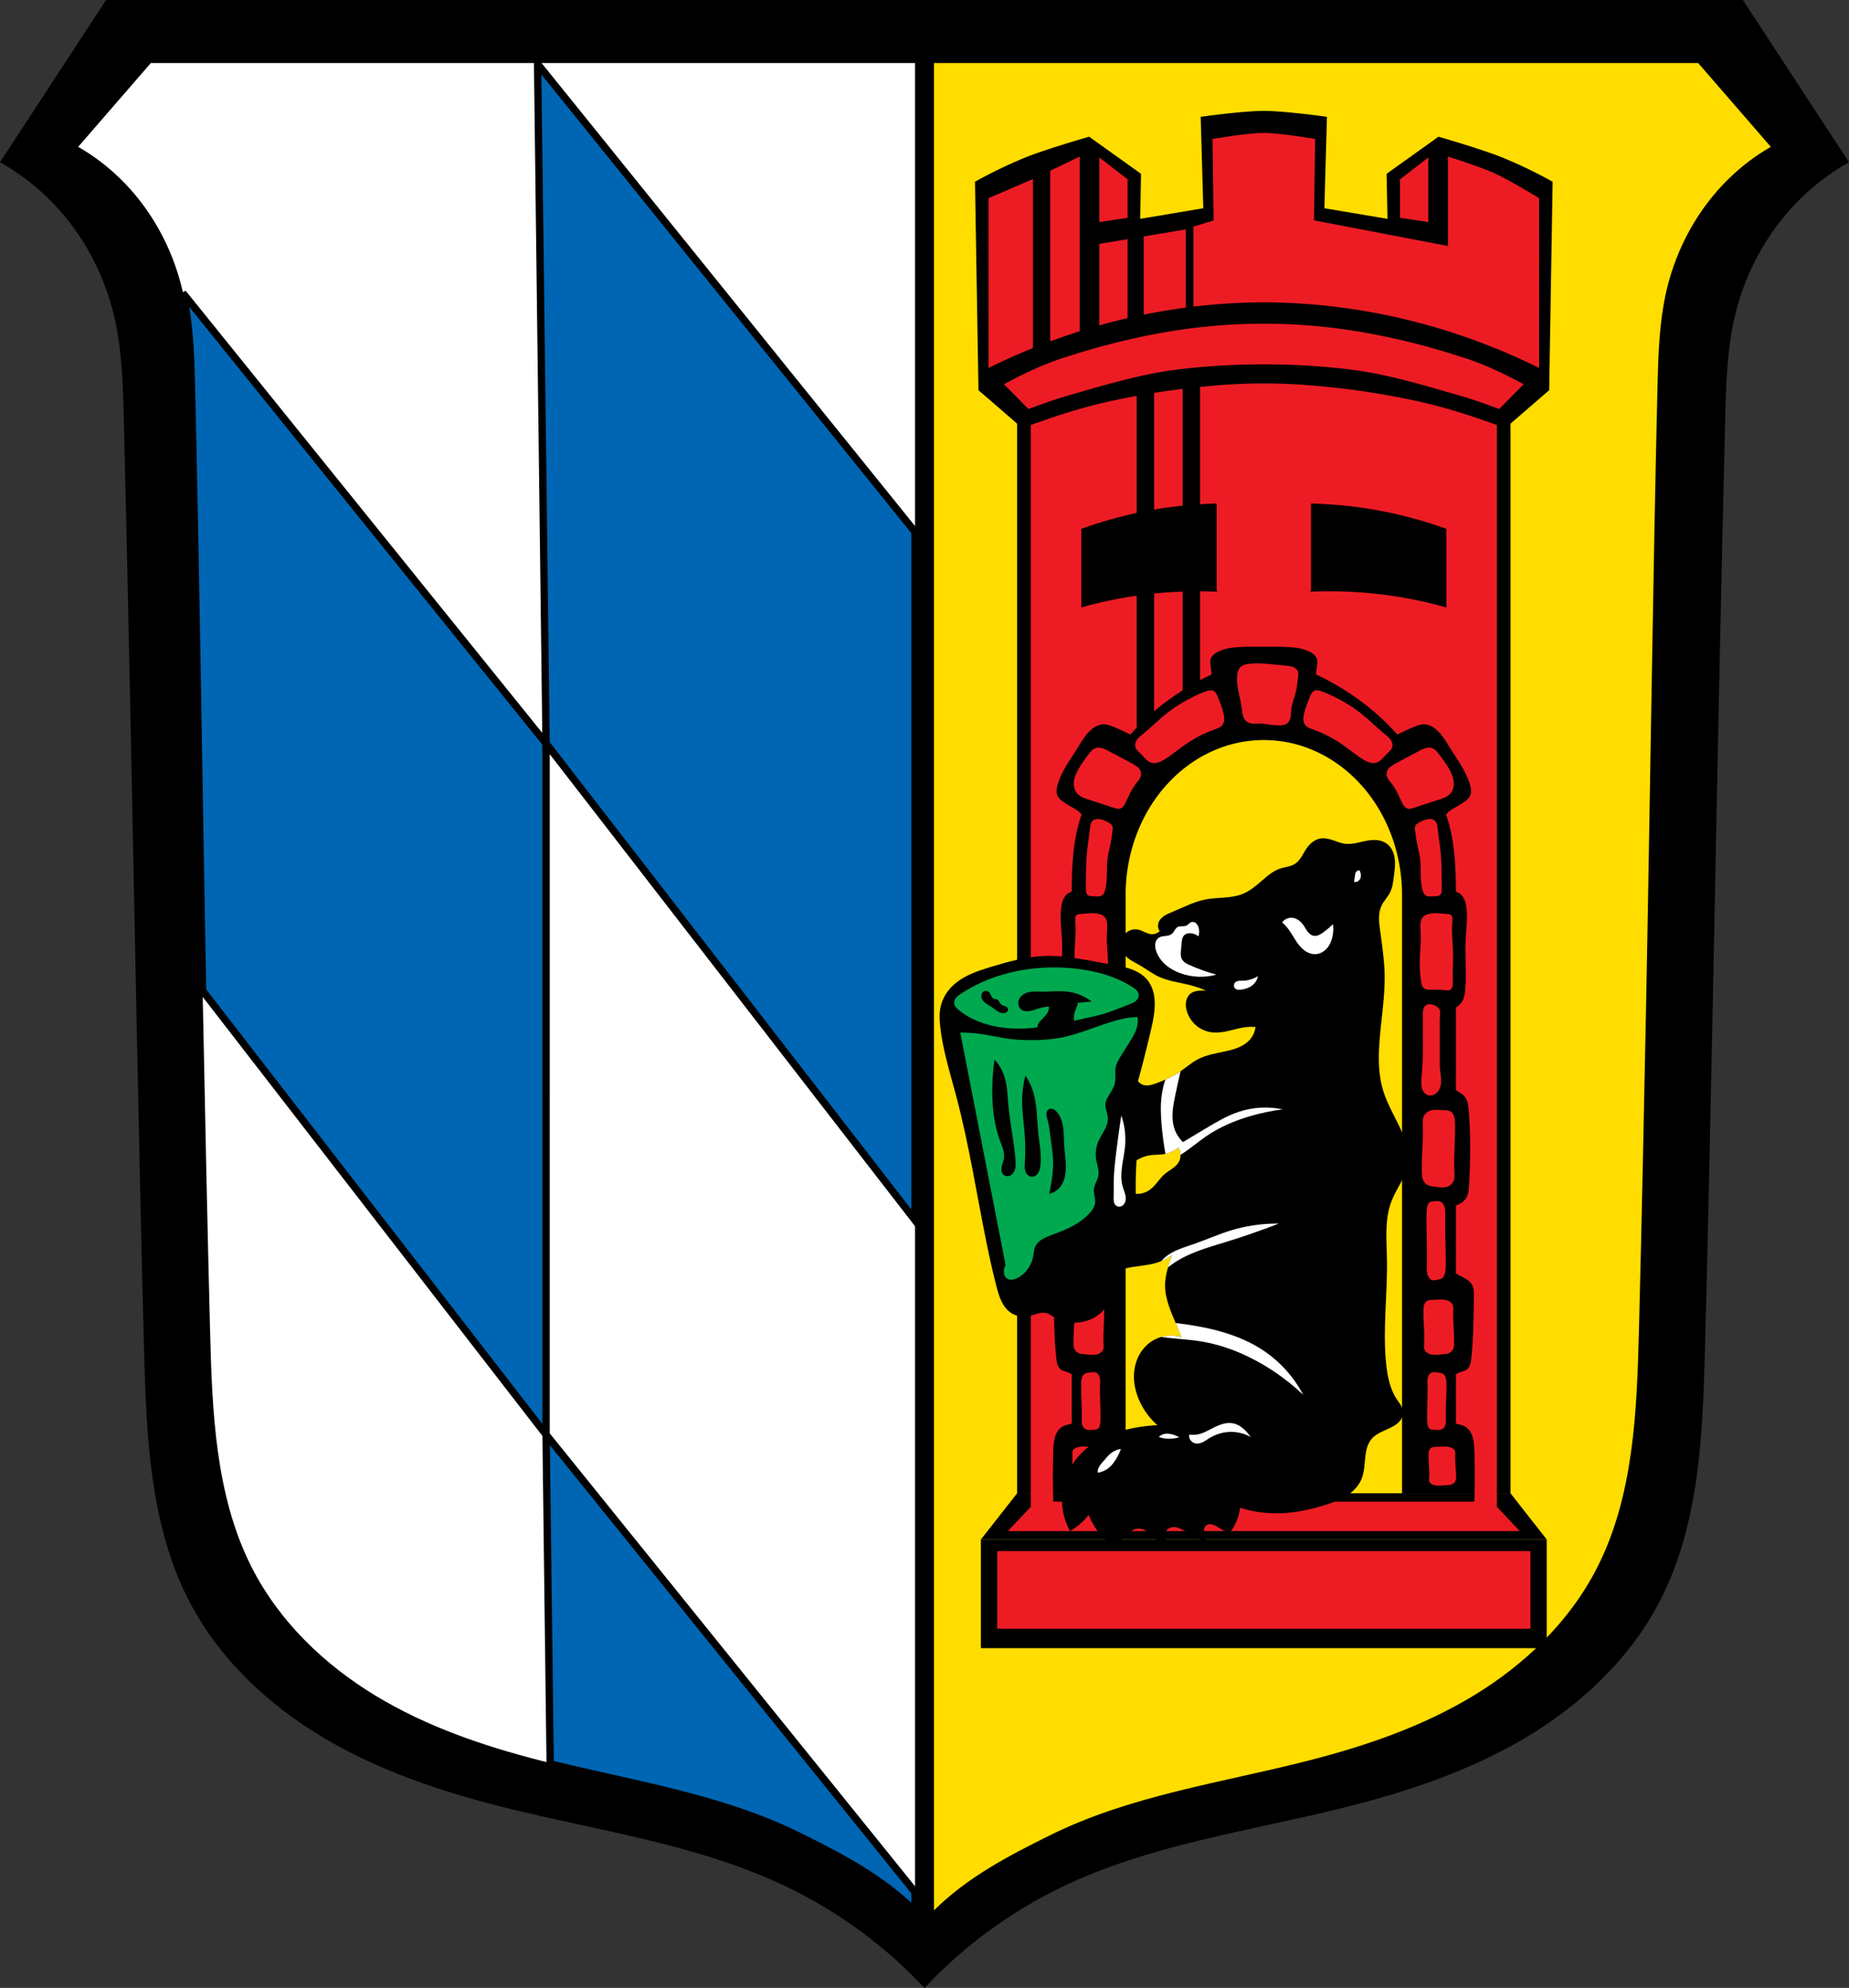
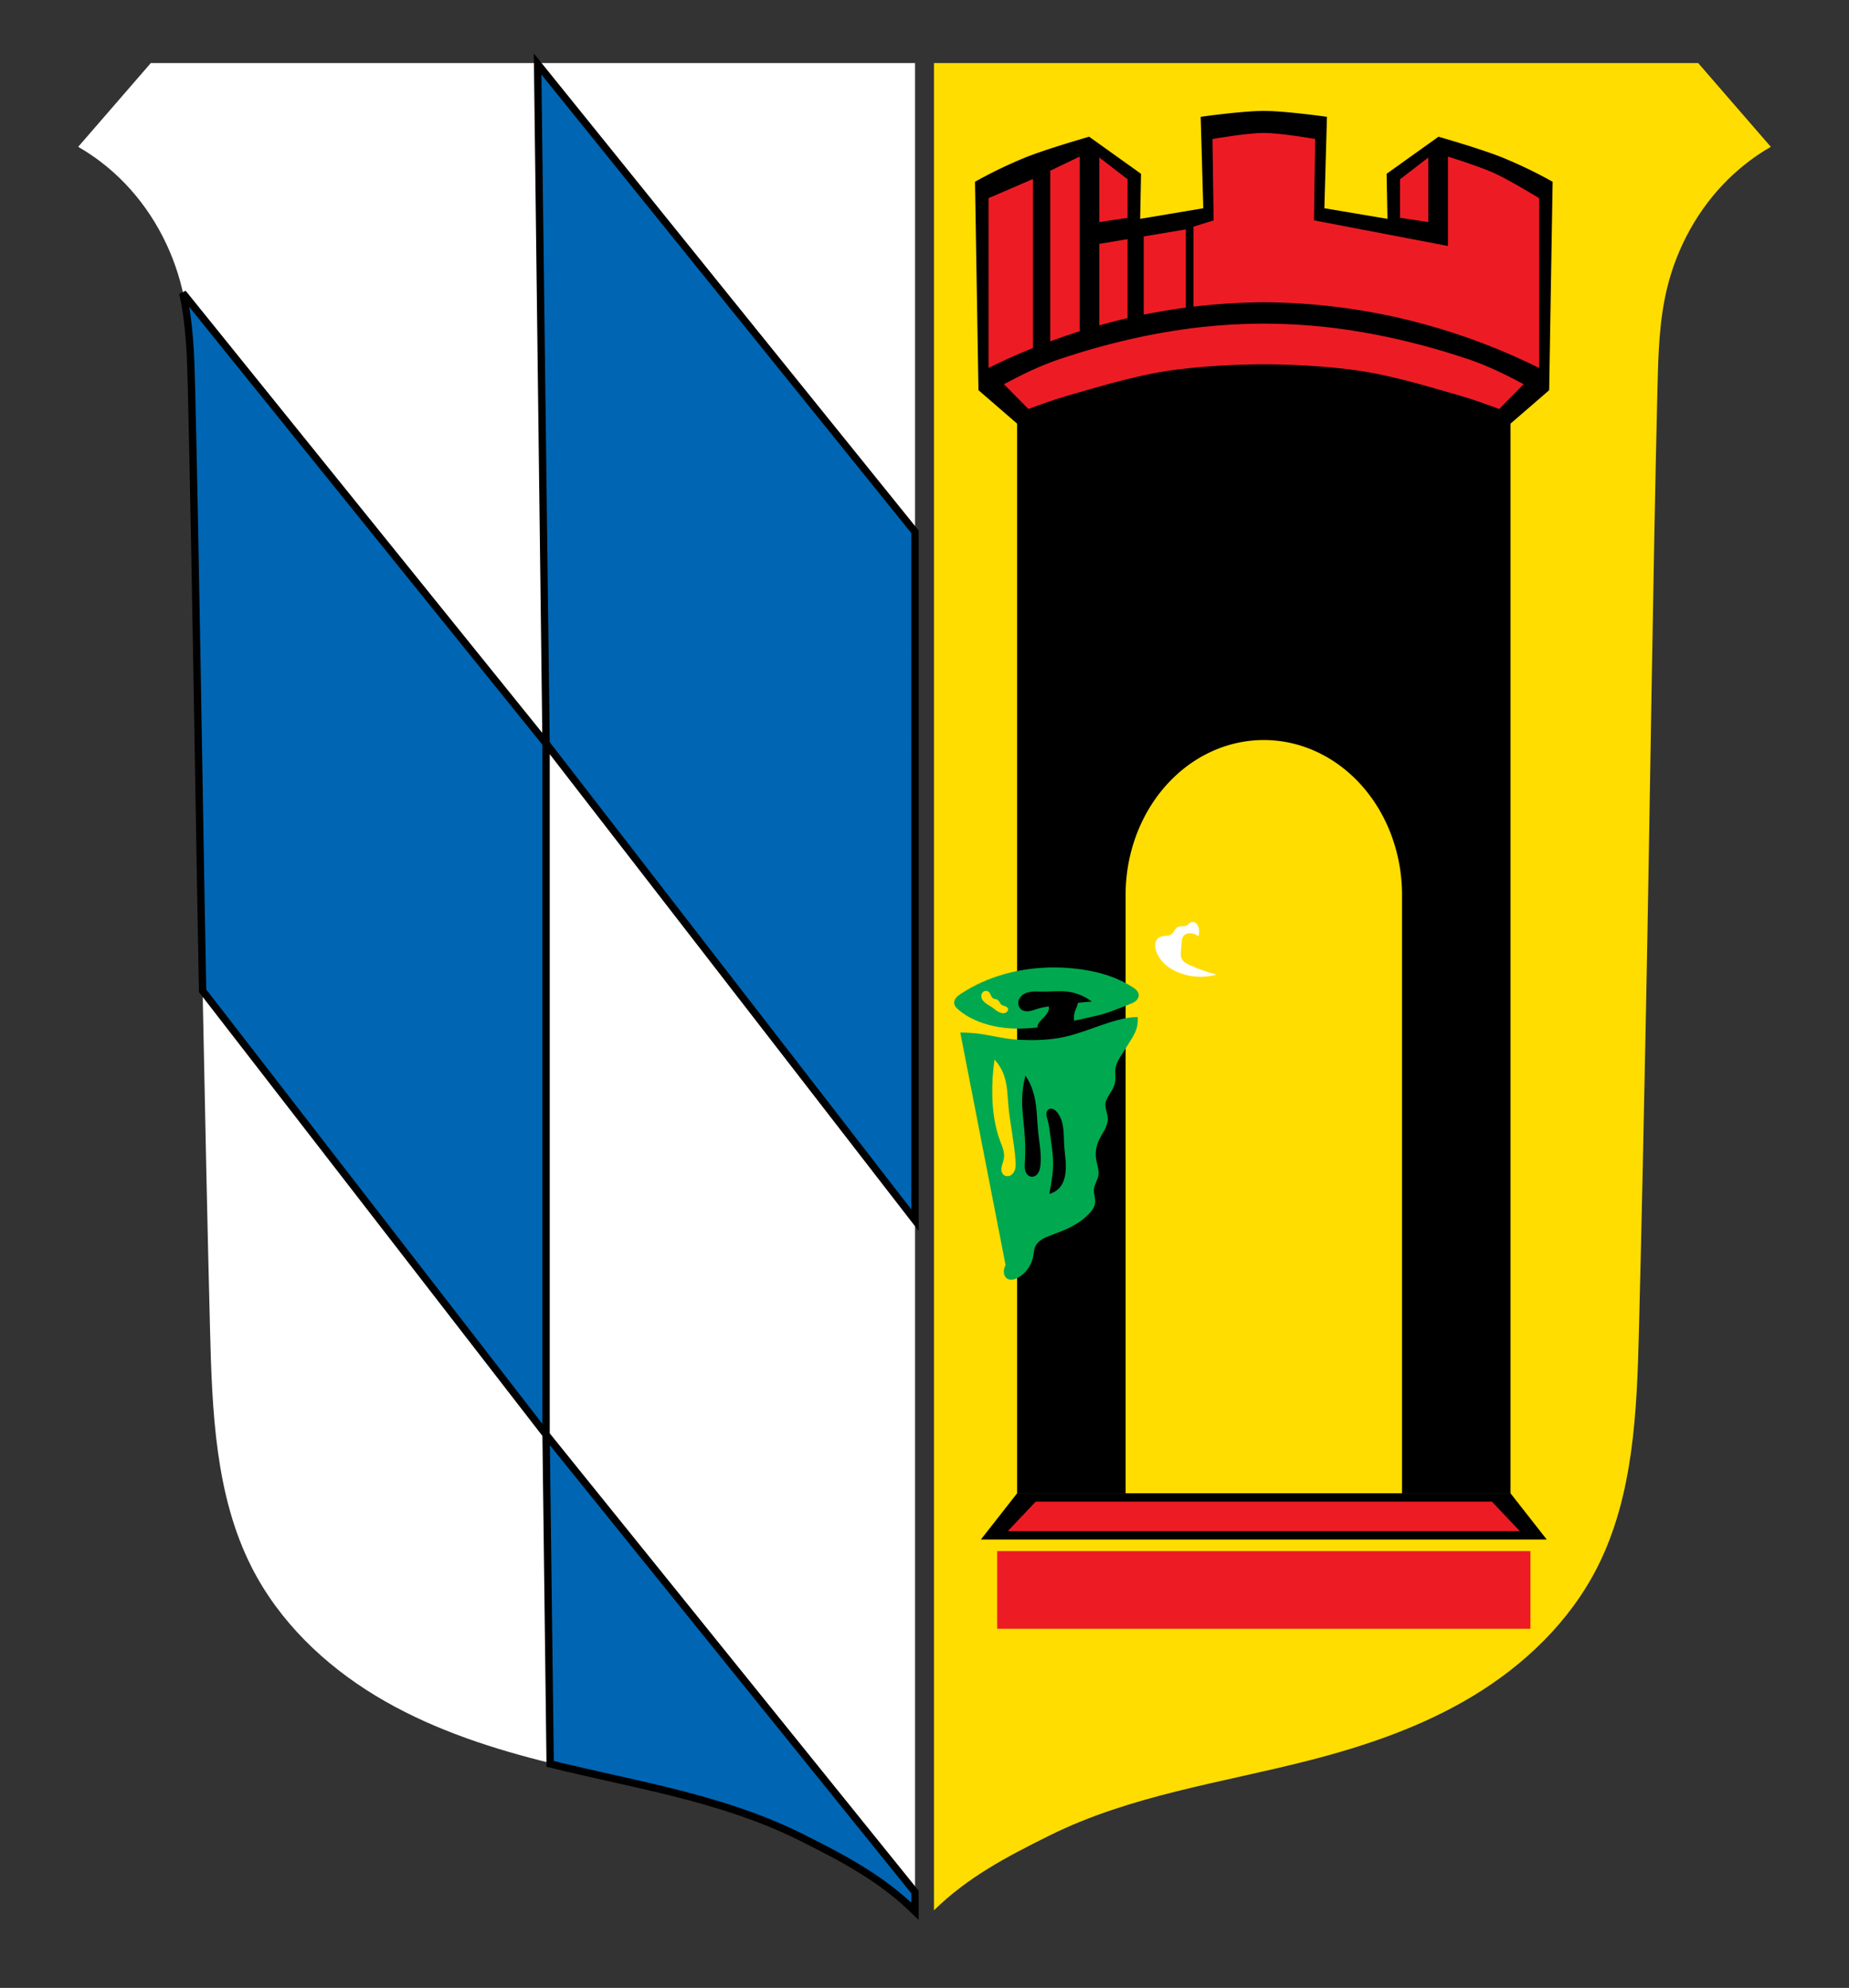
<svg xmlns="http://www.w3.org/2000/svg" xmlns:ns1="http://www.inkscape.org/namespaces/inkscape" xmlns:ns2="http://sodipodi.sourceforge.net/DTD/sodipodi-0.dtd" width="754.997" height="811.73" id="svg3800" version="1.1" ns1:version="0.92.5 (2060ec1f9f, 2020-04-08)" ns2:docname="Wappen_von_Beratzhausen.svg">
  <rect width="100%" height="100%" fill="#333333" stroke="none" />
  <defs id="defs3802">
    <ns1:path-effect effect="spiro" id="path-effect2528" is_visible="true" />
    <ns1:path-effect effect="spiro" id="path-effect2522" is_visible="true" />
    <ns1:path-effect effect="spiro" id="path-effect2518" is_visible="true" />
    <ns1:path-effect effect="spiro" id="path-effect2512" is_visible="true" />
    <ns1:path-effect effect="spiro" id="path-effect2508" is_visible="true" />
    <ns1:path-effect effect="spiro" id="path-effect2504" is_visible="true" />
    <ns1:path-effect effect="spiro" id="path-effect2499" is_visible="true" />
    <ns1:path-effect effect="spiro" id="path-effect2495" is_visible="true" />
    <ns1:path-effect effect="spiro" id="path-effect2344" is_visible="true" />
    <ns1:path-effect effect="spiro" id="path-effect2323" is_visible="true" />
    <ns1:path-effect effect="spiro" id="path-effect2318" is_visible="true" />
    <ns1:path-effect effect="spiro" id="path-effect2313" is_visible="true" />
    <ns1:path-effect effect="spiro" id="path-effect2289" is_visible="true" />
    <ns1:path-effect effect="spiro" id="path-effect2282" is_visible="true" />
    <ns1:path-effect effect="spiro" id="path-effect2278" is_visible="true" />
    <ns1:path-effect effect="spiro" id="path-effect2274" is_visible="true" />
    <ns1:path-effect effect="spiro" id="path-effect2270" is_visible="true" />
    <ns1:path-effect effect="spiro" id="path-effect2265" is_visible="true" />
    <ns1:path-effect effect="spiro" id="path-effect2260" is_visible="true" />
    <ns1:path-effect effect="spiro" id="path-effect2256" is_visible="true" />
    <ns1:path-effect effect="spiro" id="path-effect2248" is_visible="true" />
    <ns1:path-effect effect="spiro" id="path-effect2120" is_visible="true" />
    <ns1:path-effect effect="spiro" id="path-effect2043" is_visible="true" />
    <ns1:path-effect effect="spiro" id="path-effect2039" is_visible="true" />
    <ns1:path-effect effect="spiro" id="path-effect2034" is_visible="true" />
    <ns1:path-effect effect="spiro" id="path-effect2029" is_visible="true" />
    <ns1:path-effect effect="spiro" id="path-effect2024" is_visible="true" />
    <ns1:path-effect effect="spiro" id="path-effect2020" is_visible="true" />
    <ns1:path-effect effect="spiro" id="path-effect1924" is_visible="true" />
    <ns1:path-effect effect="spiro" id="path-effect1900" is_visible="true" />
    <ns1:path-effect effect="spiro" id="path-effect1874" is_visible="true" />
    <ns1:path-effect effect="spiro" id="path-effect1826" is_visible="true" />
    <ns1:path-effect effect="spiro" id="path-effect1791" is_visible="true" />
    <ns1:path-effect effect="spiro" id="path-effect1767" is_visible="true" />
    <ns1:path-effect effect="spiro" id="path-effect1608" is_visible="true" />
    <ns1:path-effect effect="spiro" id="path-effect1598" is_visible="true" />
    <ns1:path-effect effect="spiro" id="path-effect1539" is_visible="true" />
    <ns1:path-effect effect="spiro" id="path-effect4478" is_visible="true" />
    <ns1:path-effect is_visible="true" id="path-effect3875" effect="spiro" />
    <ns1:path-effect is_visible="true" id="path-effect3875-7" effect="spiro" />
    <ns1:path-effect is_visible="true" id="path-effect3904" effect="spiro" />
    <ns1:path-effect effect="spiro" id="path-effect4478-8" is_visible="true" />
    <ns1:path-effect effect="spiro" id="path-effect4478-8-4" is_visible="true" />
    <ns1:path-effect effect="spiro" id="path-effect1539-2" is_visible="true" />
    <ns1:path-effect effect="spiro" id="path-effect1767-9" is_visible="true" />
    <ns1:path-effect effect="spiro" id="path-effect1791-7" is_visible="true" />
    <ns1:path-effect effect="spiro" id="path-effect1826-7" is_visible="true" />
    <ns1:path-effect effect="spiro" id="path-effect1874-6" is_visible="true" />
    <ns1:path-effect effect="spiro" id="path-effect1900-6" is_visible="true" />
    <ns1:path-effect effect="spiro" id="path-effect1924-8" is_visible="true" />
    <ns1:path-effect effect="spiro" id="path-effect2043-0" is_visible="true" />
    <ns1:path-effect effect="spiro" id="path-effect2043-5" is_visible="true" />
    <ns1:path-effect effect="spiro" id="path-effect2043-5-7" is_visible="true" />
    <ns1:path-effect effect="spiro" id="path-effect2043-5-3" is_visible="true" />
    <ns1:path-effect effect="spiro" id="path-effect2248-0" is_visible="true" />
    <ns1:path-effect effect="spiro" id="path-effect2270-1" is_visible="true" />
  </defs>
  <ns2:namedview id="base" pagecolor="#ffffff" bordercolor="#666666" borderopacity="1.0" ns1:pageopacity="0.0" ns1:pageshadow="2" ns1:zoom="0.97692526" ns1:cx="377.49847" ns1:cy="405.86523" ns1:document-units="px" ns1:current-layer="layer1" showgrid="false" ns1:window-width="1920" ns1:window-height="1046" ns1:window-x="-11" ns1:window-y="-11" ns1:window-maximized="1" ns1:snap-midpoints="true" ns1:snap-smooth-nodes="true" ns1:object-nodes="true" fit-margin-top="0" fit-margin-left="0" fit-margin-right="0" fit-margin-bottom="0" ns1:snap-global="false" ns1:snap-center="true" ns1:snap-object-midpoints="true" ns1:object-paths="true" ns1:lockguides="true" />
  <g ns1:label="Ebene 1" ns1:groupmode="layer" id="layer1" transform="translate(-36.494,-100.423)">
-     <path style="fill:#000000;fill-opacity:1;stroke:none;stroke-width:5;stroke-linecap:butt;stroke-linejoin:round;stroke-miterlimit:4;stroke-dasharray:none;stroke-opacity:1" d="m 79.812,100.423 -43.318,66.242 c 6.703,3.764 12.953,8.366 18.565,13.67 13.639,12.89 23.381,29.962 27.847,48.367 3.397,13.997 3.79,28.545 4.148,42.959 1.981,79.692 3.463,159.395 5.081,239.096 0.951,46.837 1.949,93.674 3.171,140.504 0.921,35.283 2.323,71.99 18.544,103.172 12.325,23.691 32.548,42.47 55.312,55.908 22.764,13.438 48.064,21.838 73.616,28.209 38.897,9.698 79.348,15.081 115.519,32.596 20.801,10.073 39.776,24.045 55.695,41.008 15.919,-16.963 34.896,-30.935 55.697,-41.008 36.17,-17.515 76.621,-22.898 115.519,-32.596 25.552,-6.371 50.852,-14.771 73.616,-28.209 22.764,-13.438 42.987,-32.217 55.312,-55.908 16.221,-31.181 17.623,-67.889 18.544,-103.172 1.222,-46.83 2.22,-93.667 3.171,-140.504 1.618,-79.701 3.1,-159.404 5.081,-239.096 0.358,-14.414 0.751,-28.962 4.148,-42.959 4.466,-18.405 14.208,-35.477 27.847,-48.367 5.612,-5.304 11.862,-9.906 18.565,-13.67 L 748.172,100.423 H 413.991 Z" id="path4476-5-0" ns1:connector-curvature="0" />
    <path style="fill:#ffffff;stroke:none;stroke-width:5;stroke-linecap:butt;stroke-linejoin:round;stroke-miterlimit:4;stroke-dasharray:none;stroke-opacity:1;fill-opacity:1" d="M 61.582 25.748 L 31.928 59.955 C 38.064 63.489 43.784 67.812 48.922 72.793 C 61.408 84.898 70.325 100.931 74.414 118.215 C 77.524 131.359 77.883 145.02 78.211 158.557 C 80.025 233.395 81.382 336.245 82.863 411.092 C 83.734 455.076 84.647 499.061 85.766 543.039 C 86.608 576.173 87.891 610.645 102.74 639.928 C 114.022 662.176 132.536 679.81 153.375 692.43 C 174.214 705.049 197.375 712.939 220.766 718.922 C 256.373 728.029 293.402 733.083 326.514 749.531 C 343.905 758.171 359.894 766.548 373.639 780.068 L 373.639 25.748 L 61.582 25.748 z " transform="translate(36.494,100.423)" id="path4476-5-1-6" />
    <path style="opacity:1;fill:#ffdd00;fill-opacity:1;fill-rule:evenodd;stroke:none;stroke-width:5;stroke-linecap:round;stroke-linejoin:round;stroke-miterlimit:4;stroke-dasharray:none;stroke-dashoffset:0;stroke-opacity:1;paint-order:normal" d="M 381.357 25.748 L 381.357 780.068 C 395.103 766.548 411.093 758.171 428.484 749.531 C 461.596 733.083 498.625 728.029 534.232 718.922 C 557.623 712.939 580.784 705.049 601.623 692.43 C 622.462 679.81 640.974 662.176 652.256 639.928 C 667.105 610.645 668.388 576.173 669.23 543.039 C 670.349 499.061 671.264 455.076 672.135 411.092 C 673.616 336.245 674.972 233.395 676.785 158.557 C 677.113 145.02 677.473 131.359 680.582 118.215 C 684.671 100.931 693.589 84.898 706.074 72.793 C 711.212 67.812 716.932 63.489 723.068 59.955 L 693.414 25.748 L 381.357 25.748 z " id="rect4596" transform="translate(36.494,100.423)" />
    <path style="fill:#0066b3;stroke:none;stroke-width:3;stroke-linecap:round;stroke-linejoin:miter;stroke-miterlimit:4;stroke-dasharray:none;stroke-opacity:1;fill-opacity:1" d="M 219.539 25.748 L 222.996 303.209 L 373.639 497.881 L 373.639 216.801 L 219.539 25.748 z M 222.996 303.209 L 74.656 119.295 C 74.666 119.34 74.676 119.385 74.686 119.43 C 74.847 120.154 75.002 120.88 75.148 121.607 C 75.164 121.685 75.178 121.762 75.193 121.84 C 75.344 122.598 75.488 123.356 75.623 124.117 C 75.623 124.118 75.623 124.12 75.623 124.121 C 75.624 124.124 75.625 124.126 75.625 124.129 C 75.764 124.915 75.894 125.703 76.018 126.492 C 76.02 126.51 76.024 126.529 76.027 126.547 C 76.033 126.582 76.038 126.617 76.043 126.652 C 76.145 127.313 76.24 127.975 76.332 128.637 C 76.419 129.259 76.486 129.886 76.564 130.51 C 76.696 131.567 76.83 132.623 76.939 133.684 C 76.999 134.262 77.044 134.843 77.098 135.422 C 77.197 136.501 77.302 137.58 77.383 138.662 C 77.42 139.161 77.447 139.662 77.48 140.162 C 77.56 141.339 77.641 142.515 77.703 143.693 C 77.704 143.704 77.704 143.715 77.705 143.727 C 77.719 144 77.729 144.274 77.742 144.547 C 77.809 145.885 77.872 147.225 77.922 148.564 C 78.047 151.897 78.13 155.23 78.211 158.557 C 78.438 167.91 78.657 177.717 78.871 187.824 C 79.085 197.941 79.291 208.407 79.494 219.062 C 80.661 280.311 81.669 348.6 82.729 403.623 C 82.732 403.802 82.735 404.017 82.738 404.195 L 217.961 578.939 L 222.996 585.447 L 222.996 303.209 z M 222.996 585.447 L 224.67 719.893 C 228.915 720.943 233.178 721.942 237.449 722.92 C 237.699 722.977 237.949 723.033 238.199 723.09 C 245.242 724.697 252.299 726.262 259.344 727.867 C 260.1 728.039 260.858 728.207 261.613 728.381 C 263.701 728.861 265.787 729.346 267.869 729.842 C 269.835 730.309 271.798 730.787 273.758 731.273 C 274.141 731.368 274.524 731.463 274.906 731.559 C 276.642 731.994 278.373 732.44 280.102 732.895 C 280.619 733.03 281.137 733.165 281.654 733.303 C 283.276 733.735 284.892 734.183 286.506 734.637 C 287.099 734.803 287.695 734.967 288.287 735.137 C 289.873 735.592 291.453 736.068 293.031 736.547 C 293.629 736.728 294.23 736.903 294.826 737.088 C 296.293 737.544 297.751 738.022 299.209 738.502 C 299.992 738.76 300.778 739.006 301.559 739.271 C 301.896 739.386 302.233 739.505 302.57 739.621 C 304.368 740.241 306.159 740.878 307.941 741.541 C 308.477 741.74 309.011 741.945 309.545 742.148 C 310.052 742.342 310.559 742.533 311.064 742.73 C 311.607 742.942 312.147 743.159 312.688 743.375 C 313.166 743.566 313.644 743.755 314.121 743.949 C 314.799 744.226 315.475 744.512 316.15 744.797 C 316.513 744.95 316.876 745.099 317.238 745.254 C 317.911 745.542 318.58 745.839 319.25 746.135 C 319.621 746.299 319.993 746.457 320.363 746.623 C 320.92 746.874 321.473 747.134 322.027 747.391 C 322.519 747.618 323.012 747.841 323.502 748.072 C 324.509 748.549 325.514 749.034 326.514 749.531 C 328.741 750.638 330.944 751.741 333.123 752.85 C 334.12 753.357 335.096 753.876 336.082 754.387 C 337.344 755.041 338.612 755.693 339.855 756.357 C 340.565 756.736 341.275 757.118 341.979 757.502 C 342.195 757.62 342.411 757.737 342.627 757.855 C 343.484 758.326 344.336 758.802 345.184 759.281 C 345.354 759.378 345.525 759.473 345.695 759.57 C 346.548 760.055 347.395 760.546 348.238 761.041 C 348.413 761.144 348.587 761.246 348.762 761.35 C 349.66 761.881 350.553 762.421 351.439 762.967 C 351.441 762.968 351.442 762.968 351.443 762.969 C 351.446 762.97 351.448 762.973 351.451 762.975 C 359.339 767.833 366.769 773.311 373.639 780.068 L 373.639 772.217 L 222.996 585.447 z " transform="translate(36.494,100.423)" id="path4645-4-1-6" />
    <path ns1:connector-curvature="0" style="fill:none;fill-opacity:1;stroke:#000000;stroke-width:3;stroke-linecap:round;stroke-linejoin:miter;stroke-miterlimit:4;stroke-dasharray:none;stroke-opacity:1" d="m 256.014,126.539 3.457,277.461 150.643,194.672 V 317.592 Z M 259.471,404 111.132,220.086 c 0.01,0.045 0.019,0.09 0.029,0.135 0.162,0.724 0.317,1.45 0.463,2.178 0.015,0.077 0.029,0.155 0.045,0.232 0.151,0.758 0.295,1.517 0.43,2.277 2.2e-4,0.001 -2.2e-4,0.003 0,0.004 4.7e-4,0.003 10e-4,0.005 0.002,0.008 0.139,0.787 0.269,1.574 0.393,2.363 0.003,0.018 0.007,0.036 0.01,0.055 0.006,0.035 0.01,0.07 0.016,0.105 0.102,0.66 0.197,1.322 0.289,1.984 0.086,0.623 0.154,1.249 0.232,1.873 0.132,1.057 0.266,2.113 0.375,3.174 0.06,0.578 0.104,1.159 0.158,1.738 0.1,1.079 0.204,2.158 0.285,3.24 0.037,0.499 0.064,1 0.098,1.5 0.08,1.177 0.16,2.353 0.223,3.531 5.8e-4,0.011 0.001,0.022 0.002,0.033 0.014,0.273 0.024,0.547 0.037,0.82 0.066,1.339 0.13,2.678 0.18,4.018 0.125,3.332 0.208,6.665 0.289,9.992 0.227,9.354 0.447,19.161 0.66,29.268 0.214,10.116 0.42,20.583 0.623,31.238 1.167,61.249 2.175,129.538 3.234,184.561 0.003,0.179 0.006,0.394 0.01,0.572 l 135.222,174.744 5.035,6.508 z m 0,282.238 1.674,134.445 c 4.245,1.05 8.509,2.05 12.779,3.027 0.25,0.057 0.5,0.113 0.75,0.17 7.042,1.607 14.1,3.172 21.145,4.777 0.756,0.172 1.514,0.34 2.27,0.514 2.087,0.48 4.174,0.966 6.256,1.461 1.966,0.468 3.929,0.945 5.889,1.432 0.383,0.095 0.766,0.189 1.148,0.285 1.735,0.435 3.466,0.882 5.195,1.336 0.518,0.136 1.036,0.27 1.553,0.408 1.621,0.433 3.237,0.88 4.852,1.334 0.594,0.167 1.189,0.33 1.781,0.5 1.586,0.455 3.166,0.931 4.744,1.41 0.598,0.182 1.198,0.356 1.795,0.541 1.466,0.456 2.925,0.934 4.383,1.414 0.783,0.258 1.569,0.504 2.35,0.77 0.338,0.115 0.674,0.233 1.012,0.35 1.798,0.619 3.589,1.257 5.371,1.92 0.536,0.199 1.069,0.404 1.604,0.607 0.507,0.193 1.014,0.385 1.52,0.582 0.542,0.211 1.082,0.429 1.623,0.645 0.478,0.191 0.957,0.38 1.434,0.574 0.678,0.277 1.354,0.563 2.029,0.848 0.363,0.153 0.726,0.302 1.088,0.457 0.673,0.288 1.342,0.585 2.012,0.881 0.371,0.164 0.743,0.322 1.113,0.488 0.557,0.25 1.109,0.511 1.664,0.768 0.491,0.227 0.985,0.45 1.475,0.682 1.007,0.476 2.012,0.962 3.012,1.459 2.227,1.106 4.43,2.209 6.609,3.318 0.997,0.507 1.973,1.026 2.959,1.537 1.262,0.654 2.53,1.306 3.773,1.971 0.71,0.379 1.419,0.761 2.123,1.145 0.216,0.118 0.433,0.235 0.648,0.354 0.857,0.47 1.709,0.947 2.557,1.426 0.171,0.097 0.342,0.192 0.512,0.289 0.853,0.485 1.7,0.975 2.543,1.471 0.175,0.103 0.349,0.205 0.523,0.309 0.898,0.532 1.791,1.071 2.678,1.617 10e-4,7.6e-4 0.003,10e-4 0.004,0.002 0.003,0.002 0.005,0.004 0.008,0.006 7.888,4.858 15.318,10.336 22.188,17.094 v -7.852 z" id="path4645-4-1-6-3" />
-     <rect style="opacity:1;fill:#000000;fill-opacity:1;fill-rule:evenodd;stroke:none;stroke-width:1;stroke-linecap:round;stroke-linejoin:round;stroke-miterlimit:4;stroke-dasharray:none;stroke-dashoffset:0;stroke-opacity:1;paint-order:normal" id="rect4842-8" width="231.041" height="44.372" x="437.022" y="729.055" />
    <path ns1:connector-curvature="0" style="opacity:1;fill:#000000;fill-opacity:1;fill-rule:evenodd;stroke:none;stroke-width:1;stroke-linecap:round;stroke-linejoin:round;stroke-miterlimit:4;stroke-dasharray:none;stroke-dashoffset:0;stroke-opacity:1;paint-order:normal" d="m 451.812,710.185 -14.789,18.869 h 14.789 100.73 100.73 14.791 l -14.791,-18.869 z" id="rect4844-5" />
    <path ns1:connector-curvature="0" style="opacity:1;fill:#000000;fill-opacity:1;fill-rule:evenodd;stroke:none;stroke-width:1;stroke-linecap:round;stroke-linejoin:round;stroke-miterlimit:4;stroke-dasharray:none;stroke-dashoffset:0;stroke-opacity:1;paint-order:normal" d="m 552.543,145.708 c -8.629,0 -25.775,2.41 -25.775,2.41 l 1.059,37.342 -25.773,4.328 0.352,-18.393 -21.186,-15.146 c 0,0 -17.877,5.11 -26.48,8.654 -6.888,2.838 -13.612,6.092 -20.125,9.738 l 1.412,85.111 15.787,13.66 v 436.771 h 44.297 V 465.831 a 56.434,63.225 0 0 1 56.434,-63.225 56.434,63.225 0 0 1 56.434,63.225 v 244.354 h 44.297 V 273.413 l 15.785,-13.66 1.414,-85.111 c -6.513,-3.646 -13.237,-6.901 -20.125,-9.738 -8.603,-3.544 -26.482,-8.654 -26.482,-8.654 l -21.186,15.146 0.354,18.393 -25.773,-4.328 1.059,-37.342 c 0,0 -17.146,-2.41 -25.775,-2.41 z" id="rect1535-8" />
    <path style="opacity:1;fill:#ed1c24;fill-opacity:1;fill-rule:evenodd;stroke:none;stroke-width:1;stroke-linecap:round;stroke-linejoin:round;stroke-miterlimit:4;stroke-dasharray:none;stroke-dashoffset:0;stroke-opacity:1;paint-order:normal" d="m 459.394,713.603 -11.383,12.033 h 209.064 l -11.385,-12.033 z m -15.727,20.197 v 31.695 h 217.75 v -31.695 z" id="rect1567-6" ns1:connector-curvature="0" ns2:nodetypes="cccccccccc" />
    <path ns1:connector-curvature="0" style="opacity:1;fill:#ed1c24;fill-opacity:1;fill-rule:evenodd;stroke:none;stroke-width:1;stroke-linecap:round;stroke-linejoin:round;stroke-miterlimit:4;stroke-dasharray:none;stroke-dashoffset:0;stroke-opacity:1;paint-order:normal" d="m 552.543,154.712 c -7.037,0 -20.967,2.477 -20.967,2.477 l 0.473,33.213 -8.244,2.592 v 32.648 c 9.536,-1.138 19.135,-1.741 28.738,-1.791 19.904,0.104 39.794,2.561 59.125,7.303 16.864,4.137 33.298,10.009 48.996,17.432 1.434,0.678 2.858,1.375 4.279,2.078 v -69.324 c 0,0 -11.985,-7.347 -18.369,-10.244 -6.076,-2.758 -18.85,-6.738 -18.85,-6.738 v 36.512 l -54.689,-10.467 0.471,-33.213 c 0,0 -13.926,-2.477 -20.963,-2.477 z m -75.182,9.645 -12.014,5.77 v 69.672 c 3.971,-1.472 7.976,-2.846 12.014,-4.121 z m 8.008,0.369 v 26.391 l 11.543,-1.752 v -15.729 z m -27.088,8.793 -18.139,7.82 v 69.324 c 1.421,-0.704 2.846,-1.4 4.279,-2.078 4.558,-2.155 9.185,-4.163 13.859,-6.053 z m 62.422,20.576 -17.195,2.877 v 31.93 c 5.697,-1.153 11.433,-2.109 17.195,-2.869 z m -23.791,3.982 -11.543,1.932 v 33.277 c 2.673,-0.749 5.353,-1.472 8.049,-2.133 1.163,-0.285 2.328,-0.559 3.494,-0.828 z m 55.633,34.496 c -8.513,1e-5 -17.026,0.469 -25.459,1.406 -19.56,2.173 -38.926,6.741 -57.58,12.957 -8.006,2.668 -15.633,6.398 -23.078,10.363 l 9.994,10.131 c 5.271,-1.926 10.544,-3.868 15.939,-5.418 15.112,-4.34 30.292,-9.018 45.92,-10.836 22.685,-2.64 45.838,-2.64 68.523,0 15.628,1.818 30.808,6.496 45.92,10.836 5.395,1.55 10.669,3.492 15.939,5.418 l 9.994,-10.131 c -7.445,-3.966 -15.072,-7.696 -23.078,-10.363 -18.654,-6.216 -38.019,-10.784 -57.578,-12.957 -8.433,-0.937 -16.944,-1.406 -25.457,-1.406 z" id="rect1585-9" />
    <path ns1:connector-curvature="0" style="opacity:1;fill:#ed1c24;fill-opacity:1;fill-rule:evenodd;stroke:none;stroke-width:1;stroke-linecap:round;stroke-linejoin:round;stroke-miterlimit:4;stroke-dasharray:none;stroke-dashoffset:0;stroke-opacity:1;paint-order:normal" d="m 619.717,164.726 v 26.391 l -11.543,-1.752 v -15.729 z" id="rect1604-4-5" ns2:nodetypes="ccccc" />
-     <path style="fill:#ed1c24;stroke:none;stroke-width:1px;stroke-linecap:butt;stroke-linejoin:miter;stroke-opacity:1;fill-opacity:1" d="M 516.049 156.547 C 510.694 156.547 505.339 156.737 500.004 157.119 C 496.673 157.358 493.345 157.656 490.02 157.992 L 490.02 205.896 C 492.272 205.757 494.527 205.659 496.783 205.607 L 496.783 240.906 L 497.139 241.619 C 494.767 241.511 492.393 241.455 490.02 241.443 L 490.02 277.746 C 491.567 276.923 493.133 276.137 494.713 275.391 C 494.644 274.591 494.589 273.789 494.482 272.994 C 494.387 272.277 494.24 271.568 494.191 270.846 C 494.143 270.124 494.197 269.379 494.482 268.717 C 494.886 267.779 495.71 267.102 496.568 266.576 C 499.115 265.018 502.132 264.488 505.09 264.26 C 507.982 264.036 510.887 264.072 513.787 264.08 C 514.541 264.082 515.295 264.082 516.049 264.08 C 516.803 264.082 517.555 264.082 518.309 264.08 C 521.209 264.072 524.114 264.036 527.006 264.26 C 529.964 264.488 532.982 265.018 535.529 266.576 C 536.388 267.102 537.213 267.779 537.617 268.717 C 537.902 269.379 537.955 270.124 537.906 270.846 C 537.858 271.568 537.713 272.277 537.617 272.994 C 537.511 273.789 537.454 274.591 537.385 275.391 C 548.478 280.63 558.858 287.794 567.393 296.527 C 568.469 297.629 569.523 298.761 570.561 299.912 C 572.784 298.825 575.022 297.765 577.312 296.836 C 578.857 296.21 580.491 295.629 582.143 295.812 C 583.204 295.93 584.215 296.362 585.127 296.93 C 586.718 297.921 588.031 299.324 589.156 300.844 C 590.281 302.364 591.23 304.01 592.23 305.619 C 595.199 310.393 598.675 314.983 600.232 320.414 C 600.45 321.174 600.63 321.951 600.664 322.742 C 600.698 323.533 600.581 324.344 600.232 325.051 C 599.746 326.036 598.857 326.74 597.971 327.367 C 597.07 328.004 596.142 328.599 595.189 329.15 C 593.941 329.874 592.641 330.531 591.535 331.467 C 591.141 331.801 590.784 332.173 590.447 332.566 C 590.486 332.676 590.528 332.785 590.566 332.895 C 593.987 342.809 594.453 353.467 594.494 364.084 C 595.103 364.327 595.706 364.586 596.23 364.982 C 596.964 365.537 597.516 366.318 597.898 367.166 C 598.281 368.014 598.503 368.929 598.66 369.85 C 599.408 374.234 598.728 378.721 598.492 383.166 C 598.127 390.052 598.837 396.97 598.32 403.846 C 598.19 405.571 597.964 407.35 597.102 408.838 C 596.552 409.786 595.758 410.578 594.84 411.154 C 594.726 411.226 594.606 411.286 594.488 411.352 L 594.488 445.154 C 595.018 445.457 595.548 445.761 596.059 446.096 C 597 446.711 597.888 447.452 598.492 448.414 C 599.377 449.822 599.57 451.558 599.711 453.227 C 600.571 463.384 600.417 473.606 599.893 483.787 C 599.826 485.084 599.747 486.396 599.361 487.633 C 599.074 488.553 598.614 489.423 597.971 490.129 C 597.253 490.918 596.328 491.485 595.361 491.912 C 595.074 492.039 594.781 492.149 594.488 492.262 L 594.488 520.01 C 595.507 520.611 596.578 521.133 597.625 521.684 C 598.89 522.348 600.17 523.125 600.928 524.357 C 601.382 525.095 601.618 525.955 601.727 526.82 C 601.835 527.685 601.823 528.561 601.811 529.434 C 601.693 537.847 601.696 546.281 600.773 554.643 C 600.678 555.508 600.57 556.379 600.289 557.201 C 600.008 558.023 599.539 558.802 598.842 559.299 C 598.025 559.881 596.994 560.021 596.059 560.367 C 595.5 560.574 594.976 560.864 594.488 561.209 L 594.488 581.312 C 594.656 581.36 594.822 581.411 594.99 581.453 C 596.191 581.756 597.439 581.988 598.492 582.652 C 599.485 583.279 600.238 584.255 600.756 585.326 C 601.8 587.488 601.931 589.976 602.016 592.387 C 602.3 600.434 602.256 608.494 601.883 616.537 L 594.488 616.703 L 594.488 618.127 L 576.84 618.127 L 576.84 618.484 L 611.205 618.484 L 611.205 173.52 C 600.701 169.753 590.05 166.298 579.158 163.893 C 563.681 160.474 547.903 158.251 532.094 157.119 C 526.759 156.737 521.404 156.547 516.049 156.547 z M 482.889 158.783 C 479.004 159.26 475.127 159.808 471.262 160.424 L 471.262 208.078 C 475.118 207.415 478.996 206.888 482.889 206.486 L 482.889 158.783 z M 464.131 161.641 C 460.387 162.325 456.655 163.072 452.941 163.893 C 442.05 166.298 431.397 169.753 420.893 173.52 L 420.893 618.484 L 455.26 618.484 L 455.26 618.127 L 437.611 618.127 L 437.611 616.703 L 430.215 616.537 C 429.841 608.494 429.796 600.434 430.08 592.387 C 430.165 589.976 430.299 587.488 431.344 585.326 C 431.861 584.255 432.61 583.279 433.604 582.652 C 434.657 581.988 435.905 581.756 437.105 581.453 C 437.275 581.41 437.443 581.358 437.611 581.311 L 437.611 561.209 C 437.123 560.864 436.598 560.574 436.039 560.367 C 435.103 560.021 434.075 559.881 433.258 559.299 C 432.56 558.802 432.088 558.023 431.807 557.201 C 431.526 556.379 431.42 555.508 431.324 554.643 C 430.401 546.281 430.405 537.847 430.287 529.434 C 430.275 528.561 430.26 527.685 430.369 526.82 C 430.478 525.955 430.716 525.095 431.17 524.357 C 431.928 523.125 433.21 522.348 434.475 521.684 C 435.522 521.133 436.593 520.612 437.611 520.01 L 437.611 492.262 C 437.318 492.148 437.022 492.039 436.734 491.912 C 435.768 491.485 434.843 490.918 434.125 490.129 C 433.482 489.423 433.022 488.553 432.734 487.633 C 432.348 486.396 432.274 485.084 432.207 483.787 C 431.683 473.606 431.527 463.384 432.387 453.227 C 432.528 451.558 432.719 449.822 433.604 448.414 C 434.208 447.452 435.098 446.711 436.039 446.096 C 436.551 445.761 437.081 445.455 437.611 445.152 L 437.611 411.354 C 437.493 411.288 437.373 411.227 437.258 411.154 C 436.34 410.578 435.546 409.786 434.996 408.838 C 434.134 407.35 433.909 405.571 433.779 403.846 C 433.262 396.97 433.969 390.052 433.604 383.166 C 433.368 378.721 432.689 374.234 433.438 369.85 C 433.595 368.929 433.817 368.014 434.199 367.166 C 434.582 366.318 435.132 365.537 435.865 364.982 C 436.391 364.586 436.995 364.325 437.605 364.082 C 437.646 353.466 438.113 342.809 441.533 332.895 C 441.571 332.785 441.614 332.678 441.652 332.568 C 441.315 332.174 440.955 331.801 440.561 331.467 C 439.455 330.531 438.159 329.874 436.91 329.15 C 435.957 328.599 435.028 328.004 434.127 327.367 C 433.24 326.74 432.352 326.036 431.865 325.051 C 431.517 324.344 431.399 323.533 431.434 322.742 C 431.468 321.951 431.647 321.174 431.865 320.414 C 433.423 314.983 436.897 310.393 439.865 305.619 C 440.866 304.01 441.818 302.364 442.943 300.844 C 444.068 299.324 445.38 297.921 446.971 296.93 C 447.883 296.362 448.892 295.93 449.953 295.812 C 451.605 295.629 453.24 296.21 454.785 296.836 C 457.079 297.766 459.318 298.83 461.545 299.918 C 462.395 298.974 463.254 298.041 464.131 297.131 L 464.131 243.236 C 456.499 244.338 448.938 245.941 441.518 248.037 L 441.518 215.947 C 448.897 213.277 456.459 211.114 464.131 209.463 L 464.131 161.641 z M 535.316 205.607 C 543.919 205.803 552.507 206.639 560.986 208.104 C 571.055 209.843 580.971 212.471 590.58 215.947 L 590.58 248.037 C 580.788 245.271 570.754 243.359 560.631 242.332 C 552.107 241.467 543.518 241.229 534.959 241.619 L 535.316 240.906 L 535.316 205.607 z M 482.889 241.557 C 479.075 241.693 475.266 241.947 471.469 242.332 C 471.4 242.339 471.331 242.348 471.262 242.355 L 471.262 290.436 C 474.922 287.329 478.817 284.47 482.889 281.891 L 482.889 241.557 z M 513.564 270.898 C 512.401 270.888 511.237 270.931 510.08 271.055 C 509.397 271.128 508.713 271.23 508.064 271.455 C 507.415 271.68 506.798 272.034 506.344 272.549 C 505.797 273.169 505.517 273.982 505.348 274.791 C 504.972 276.588 505.082 278.453 505.348 280.27 C 505.8 283.363 506.698 286.382 507.092 289.484 C 507.198 290.32 507.269 291.162 507.469 291.98 C 507.669 292.799 508.008 293.604 508.586 294.217 C 509.234 294.905 510.144 295.307 511.076 295.461 C 512.389 295.677 513.731 295.427 515.061 295.461 C 516.317 295.493 517.553 295.777 518.797 295.959 C 519.869 296.115 520.952 296.197 522.035 296.209 C 522.695 296.216 523.359 296.198 524.004 296.059 C 524.649 295.919 525.278 295.653 525.77 295.213 C 526.494 294.564 526.859 293.597 527.02 292.639 C 527.18 291.68 527.163 290.699 527.264 289.732 C 527.54 287.085 528.688 284.612 529.256 282.012 C 529.632 280.291 529.753 278.527 530.004 276.783 C 530.064 276.368 530.132 275.954 530.15 275.535 C 530.169 275.116 530.137 274.69 530.004 274.293 C 529.848 273.825 529.554 273.41 529.188 273.08 C 528.821 272.75 528.384 272.504 527.924 272.326 C 527.004 271.971 526.005 271.891 525.023 271.803 C 522.366 271.565 519.714 271.249 517.053 271.055 C 515.892 270.97 514.728 270.908 513.564 270.898 z M 494.723 281.867 C 494.527 281.849 494.33 281.852 494.135 281.873 C 493.744 281.914 493.362 282.019 492.986 282.133 C 491.06 282.716 489.219 283.547 487.416 284.441 C 483.694 286.287 480.098 288.412 476.818 290.963 C 473.27 293.723 470.12 296.962 466.629 299.795 C 465.878 300.405 465.102 301.001 464.494 301.754 C 463.886 302.507 463.453 303.448 463.504 304.414 C 463.529 304.891 463.671 305.358 463.91 305.771 C 464.313 306.468 464.961 306.982 465.541 307.539 C 466.257 308.228 466.885 309.003 467.58 309.713 C 468.346 310.495 469.236 311.216 470.299 311.479 C 471.145 311.688 472.042 311.589 472.879 311.344 C 474.206 310.955 475.403 310.216 476.549 309.441 C 479.778 307.26 482.765 304.734 486.057 302.648 C 489.246 300.628 492.696 299.036 496.248 297.756 C 497.171 297.423 498.136 297.092 498.83 296.398 C 499.309 295.92 499.626 295.291 499.779 294.631 C 500.018 293.607 499.868 292.533 499.643 291.506 C 499.107 289.069 498.147 286.749 497.197 284.441 C 496.995 283.949 496.79 283.454 496.492 283.014 C 496.194 282.573 495.794 282.185 495.297 281.996 C 495.113 281.926 494.918 281.886 494.723 281.867 z M 537.373 281.867 C 537.177 281.886 536.986 281.926 536.803 281.996 C 536.305 282.185 535.901 282.573 535.604 283.014 C 535.306 283.454 535.101 283.949 534.898 284.441 C 533.949 286.749 532.991 289.069 532.455 291.506 C 532.229 292.533 532.078 293.607 532.316 294.631 C 532.47 295.291 532.788 295.92 533.268 296.398 C 533.962 297.092 534.927 297.423 535.85 297.756 C 539.401 299.036 542.852 300.628 546.041 302.648 C 549.332 304.734 552.32 307.26 555.549 309.441 C 556.695 310.216 557.891 310.955 559.219 311.344 C 560.055 311.589 560.952 311.688 561.799 311.479 C 562.861 311.216 563.752 310.495 564.518 309.713 C 565.213 309.003 565.839 308.228 566.555 307.539 C 567.135 306.982 567.783 306.468 568.186 305.771 C 568.424 305.358 568.567 304.891 568.592 304.414 C 568.643 303.448 568.211 302.507 567.604 301.754 C 566.996 301.001 566.218 300.405 565.467 299.795 C 561.976 296.962 558.828 293.723 555.279 290.963 C 552 288.412 548.402 286.287 544.68 284.441 C 542.877 283.547 541.038 282.716 539.111 282.133 C 538.735 282.019 538.356 281.914 537.965 281.873 C 537.769 281.853 537.569 281.849 537.373 281.867 z M 448.467 305.289 C 447.934 305.301 447.411 305.407 446.93 305.637 C 446.025 306.068 445.369 306.882 444.754 307.674 C 443.134 309.759 441.549 311.884 440.271 314.195 C 439.143 316.238 438.243 318.535 438.504 320.854 C 438.619 321.877 438.969 322.886 439.592 323.707 C 440.184 324.487 441 325.073 441.875 325.514 C 442.75 325.955 443.685 326.261 444.617 326.561 C 447.972 327.638 451.343 328.671 454.674 329.82 C 455.158 329.988 455.646 330.158 456.152 330.236 C 456.659 330.314 457.189 330.294 457.66 330.092 C 458.035 329.93 458.356 329.66 458.619 329.348 C 458.883 329.036 459.093 328.683 459.291 328.326 C 460.244 326.607 460.937 324.755 461.873 323.027 C 462.574 321.734 463.409 320.516 464.318 319.359 C 464.913 318.603 465.557 317.842 465.812 316.914 C 466.035 316.104 465.932 315.21 465.541 314.467 C 465.245 313.904 464.799 313.435 464.299 313.043 C 463.798 312.651 463.241 312.333 462.688 312.021 C 459.508 310.234 456.244 308.603 453.041 306.859 C 452.078 306.335 451.111 305.795 450.055 305.5 C 449.542 305.357 449 305.277 448.467 305.289 z M 583.629 305.289 C 583.096 305.277 582.556 305.357 582.043 305.5 C 580.986 305.795 580.018 306.335 579.055 306.859 C 575.852 308.603 572.589 310.234 569.41 312.021 C 568.856 312.333 568.299 312.651 567.799 313.043 C 567.298 313.435 566.851 313.904 566.555 314.467 C 566.164 315.21 566.062 316.104 566.285 316.914 C 566.541 317.842 567.184 318.603 567.779 319.359 C 568.689 320.516 569.522 321.734 570.223 323.027 C 571.159 324.755 571.852 326.607 572.805 328.326 C 573.003 328.683 573.215 329.036 573.479 329.348 C 573.742 329.66 574.061 329.93 574.436 330.092 C 574.906 330.294 575.441 330.314 575.947 330.236 C 576.454 330.158 576.939 329.988 577.424 329.82 C 580.754 328.671 584.124 327.638 587.479 326.561 C 588.411 326.261 589.348 325.955 590.223 325.514 C 591.097 325.073 591.912 324.487 592.504 323.707 C 593.126 322.886 593.477 321.877 593.592 320.854 C 593.853 318.535 592.957 316.238 591.828 314.195 C 590.551 311.884 588.962 309.759 587.342 307.674 C 586.727 306.882 586.073 306.068 585.168 305.637 C 584.687 305.407 584.162 305.301 583.629 305.289 z M 448.424 334.439 C 447.707 334.416 446.959 334.553 446.385 334.982 C 445.864 335.372 445.531 335.972 445.342 336.594 C 445.152 337.216 445.094 337.869 445.027 338.516 C 444.685 341.829 444.113 345.117 443.805 348.434 C 443.478 351.954 443.449 355.496 443.396 359.031 C 443.375 360.435 443.35 361.839 443.396 363.242 C 443.409 363.632 443.429 364.026 443.523 364.404 C 443.617 364.783 443.789 365.149 444.074 365.416 C 444.437 365.755 444.943 365.901 445.438 365.945 C 445.932 365.99 446.433 365.946 446.93 365.961 C 447.388 365.975 447.844 366.039 448.303 366.051 C 448.761 366.063 449.231 366.018 449.646 365.824 C 450.105 365.61 450.467 365.225 450.725 364.789 C 450.982 364.353 451.145 363.867 451.277 363.379 C 451.555 362.357 451.718 361.308 451.818 360.254 C 452.121 357.094 451.849 353.896 452.229 350.744 C 452.57 347.904 453.438 345.15 453.859 342.32 C 454.014 341.281 454.108 340.234 454.266 339.195 C 454.31 338.901 454.359 338.606 454.373 338.309 C 454.387 338.011 454.364 337.71 454.266 337.43 C 454.146 337.09 453.92 336.793 453.654 336.551 C 453.388 336.308 453.083 336.114 452.771 335.934 C 452.246 335.628 451.701 335.356 451.141 335.119 C 450.276 334.753 449.362 334.47 448.424 334.439 z M 583.674 334.439 C 582.735 334.47 581.824 334.753 580.959 335.119 C 580.399 335.356 579.854 335.628 579.328 335.934 C 579.017 336.114 578.707 336.308 578.441 336.551 C 578.175 336.793 577.953 337.09 577.834 337.43 C 577.735 337.71 577.709 338.011 577.723 338.309 C 577.736 338.606 577.789 338.901 577.834 339.195 C 577.992 340.234 578.085 341.281 578.24 342.32 C 578.662 345.15 579.527 347.904 579.869 350.744 C 580.248 353.896 579.977 357.094 580.279 360.254 C 580.38 361.308 580.545 362.357 580.822 363.379 C 580.955 363.867 581.115 364.353 581.373 364.789 C 581.631 365.225 581.995 365.61 582.453 365.824 C 582.869 366.018 583.338 366.063 583.797 366.051 C 584.255 366.039 584.71 365.975 585.168 365.961 C 585.664 365.946 586.165 365.99 586.66 365.945 C 587.155 365.901 587.661 365.755 588.023 365.416 C 588.308 365.149 588.48 364.783 588.574 364.404 C 588.668 364.026 588.69 363.632 588.703 363.242 C 588.749 361.839 588.724 360.435 588.703 359.031 C 588.65 355.496 588.62 351.954 588.293 348.434 C 587.985 345.117 587.414 341.829 587.072 338.516 C 587.005 337.869 586.945 337.216 586.756 336.594 C 586.566 335.972 586.232 335.372 585.711 334.982 C 585.137 334.553 584.39 334.416 583.674 334.439 z M 446.016 372.871 C 445.731 372.868 445.446 372.874 445.162 372.889 C 444.073 372.946 442.993 373.126 441.902 373.16 C 441.432 373.175 440.958 373.163 440.498 373.262 C 440.268 373.311 440.04 373.389 439.836 373.506 C 439.632 373.623 439.45 373.781 439.318 373.977 C 439.162 374.209 439.085 374.487 439.053 374.766 C 439.021 375.044 439.032 375.327 439.047 375.607 C 439.094 376.513 439.156 377.418 439.184 378.324 C 439.295 382.04 438.829 385.748 438.775 389.465 C 438.733 392.364 438.943 395.261 438.912 398.16 C 438.899 399.383 438.843 400.607 438.912 401.828 C 438.936 402.26 438.977 402.696 439.115 403.105 C 439.254 403.515 439.501 403.902 439.863 404.139 C 440.214 404.367 440.646 404.439 441.064 404.43 C 441.483 404.421 441.895 404.335 442.309 404.273 C 444.282 403.98 446.293 404.217 448.287 404.139 C 448.749 404.121 449.212 404.085 449.658 403.967 C 450.105 403.849 450.535 403.643 450.867 403.322 C 451.188 403.012 451.402 402.607 451.543 402.184 C 451.684 401.761 451.754 401.318 451.818 400.877 C 452.277 397.731 452.473 394.545 452.361 391.367 C 452.25 388.195 451.833 385.028 451.955 381.855 C 452.013 380.36 452.189 378.866 452.09 377.373 C 452.056 376.864 451.99 376.354 451.844 375.865 C 451.698 375.376 451.47 374.907 451.139 374.52 C 450.496 373.767 449.523 373.382 448.559 373.16 C 447.726 372.969 446.872 372.879 446.018 372.871 L 446.016 372.871 z M 586.082 372.871 C 585.228 372.879 584.373 372.969 583.541 373.16 C 582.577 373.382 581.604 373.767 580.961 374.52 C 580.63 374.907 580.402 375.376 580.256 375.865 C 580.11 376.354 580.044 376.864 580.01 377.373 C 579.91 378.866 580.087 380.36 580.145 381.855 C 580.267 385.028 579.85 388.195 579.738 391.367 C 579.626 394.545 579.822 397.731 580.281 400.877 C 580.346 401.318 580.416 401.761 580.557 402.184 C 580.697 402.607 580.912 403.012 581.232 403.322 C 581.564 403.643 581.995 403.849 582.441 403.967 C 582.888 404.085 583.351 404.121 583.812 404.139 C 585.806 404.217 587.818 403.98 589.791 404.273 C 590.205 404.335 590.617 404.421 591.035 404.43 C 591.453 404.439 591.886 404.367 592.236 404.139 C 592.599 403.902 592.846 403.515 592.984 403.105 C 593.123 402.696 593.163 402.26 593.188 401.828 C 593.256 400.607 593.201 399.383 593.188 398.16 C 593.157 395.261 593.366 392.364 593.324 389.465 C 593.271 385.748 592.805 382.04 592.916 378.324 C 592.943 377.418 593.006 376.513 593.053 375.607 C 593.067 375.327 593.079 375.044 593.047 374.766 C 593.015 374.487 592.938 374.209 592.781 373.977 C 592.65 373.781 592.468 373.623 592.264 373.506 C 592.06 373.389 591.832 373.311 591.602 373.262 C 591.142 373.163 590.667 373.175 590.197 373.16 C 589.107 373.126 588.027 372.946 586.938 372.889 C 586.654 372.874 586.368 372.868 586.084 372.871 L 586.082 372.871 z M 448.316 410.053 C 447.75 410.057 447.19 410.199 446.656 410.389 C 446.14 410.573 445.635 410.806 445.199 411.139 C 444.764 411.472 444.398 411.91 444.211 412.426 C 443.962 413.111 444.031 413.866 444.1 414.592 C 444.168 415.317 444.211 416.045 444.211 416.773 L 444.211 434.436 C 444.211 434.617 444.212 434.797 444.211 434.979 C 444.194 437.052 443.666 439.097 443.648 441.17 C 443.639 442.207 443.763 443.255 444.129 444.225 C 444.404 444.952 444.825 445.633 445.381 446.174 C 445.566 446.354 445.764 446.519 445.979 446.664 C 445.979 446.664 445.98 446.664 445.98 446.664 C 446.249 446.845 446.538 446.993 446.842 447.104 C 446.992 447.158 447.147 447.207 447.303 447.242 C 447.303 447.242 447.305 447.242 447.305 447.242 C 447.461 447.278 447.619 447.302 447.779 447.316 C 447.779 447.316 447.781 447.316 447.781 447.316 C 447.942 447.331 448.105 447.333 448.266 447.324 C 448.748 447.298 449.224 447.17 449.646 446.936 C 449.964 446.759 450.246 446.527 450.49 446.258 C 450.735 445.988 450.942 445.682 451.105 445.357 C 451.433 444.709 451.603 443.989 451.688 443.268 C 451.862 441.78 451.687 440.275 451.551 438.783 C 451.271 435.72 451.154 432.651 451.113 429.576 C 451.045 424.452 451.188 419.317 451.141 414.191 C 451.138 413.856 451.135 413.52 451.111 413.186 C 451.088 412.851 451.045 412.52 450.963 412.195 C 450.799 411.546 450.463 410.916 449.92 410.523 C 449.69 410.357 449.43 410.239 449.156 410.162 C 449.022 410.124 448.884 410.096 448.744 410.078 C 448.743 410.078 448.742 410.078 448.74 410.078 C 448.6 410.06 448.458 410.052 448.316 410.053 z M 583.781 410.053 C 583.499 410.051 583.215 410.086 582.943 410.162 C 582.807 410.2 582.675 410.248 582.547 410.309 C 582.547 410.309 582.545 410.309 582.545 410.309 C 582.418 410.369 582.294 410.44 582.18 410.523 C 581.637 410.916 581.301 411.546 581.137 412.195 C 580.972 412.845 580.965 413.521 580.959 414.191 C 580.921 418.292 581.005 422.398 581.006 426.5 C 581.006 430.602 580.921 434.699 580.549 438.783 C 580.413 440.275 580.237 441.78 580.412 443.268 C 580.497 443.989 580.667 444.709 580.994 445.357 C 581.158 445.682 581.365 445.988 581.609 446.258 C 581.731 446.392 581.863 446.517 582.004 446.631 C 582.145 446.745 582.294 446.847 582.453 446.936 C 582.876 447.17 583.355 447.298 583.838 447.324 C 583.998 447.333 584.158 447.331 584.318 447.316 C 584.961 447.26 585.584 447.025 586.119 446.664 C 586.334 446.519 586.534 446.354 586.719 446.174 C 587.275 445.633 587.696 444.952 587.971 444.225 C 588.337 443.255 588.46 442.207 588.451 441.17 C 588.433 439.097 587.905 437.052 587.889 434.979 C 587.888 434.797 587.889 434.617 587.889 434.436 L 587.889 416.773 C 587.889 416.045 587.932 415.317 588 414.592 C 588.068 413.866 588.138 413.111 587.889 412.426 C 587.748 412.039 587.507 411.696 587.211 411.408 C 587.113 411.313 587.009 411.222 586.9 411.139 C 586.9 411.139 586.898 411.139 586.898 411.139 C 586.681 410.972 586.448 410.83 586.203 410.707 C 586.203 410.707 586.201 410.707 586.201 410.707 C 585.957 410.584 585.701 410.481 585.443 410.389 C 585.443 410.389 585.441 410.389 585.441 410.389 C 585.176 410.294 584.903 410.21 584.627 410.15 C 584.626 410.15 584.624 410.151 584.623 410.15 C 584.345 410.091 584.064 410.055 583.781 410.053 z M 445.256 453.176 C 444.366 453.196 443.468 453.286 442.58 453.32 C 442.09 453.339 441.601 453.341 441.115 453.406 C 440.629 453.471 440.143 453.604 439.729 453.865 C 439.313 454.126 438.982 454.507 438.74 454.934 C 438.499 455.36 438.344 455.832 438.234 456.311 C 438.128 456.777 438.065 457.25 438.025 457.727 C 437.986 458.203 437.971 458.684 437.961 459.162 C 437.861 464.054 438.243 468.948 438.307 473.838 C 438.328 475.468 438.314 477.098 438.234 478.727 C 438.206 479.298 438.172 479.88 438.195 480.453 C 438.219 481.026 438.299 481.591 438.504 482.125 C 438.723 482.697 439.082 483.205 439.529 483.623 C 439.752 483.832 439.996 484.019 440.258 484.178 C 440.258 484.178 440.26 484.178 440.26 484.178 C 440.521 484.336 440.798 484.469 441.086 484.57 C 441.086 484.57 441.088 484.57 441.088 484.57 C 441.907 484.859 442.793 484.911 443.66 484.863 C 444.528 484.816 445.385 484.671 446.248 484.57 C 447.27 484.451 448.338 484.384 449.24 483.891 C 449.642 483.671 449.993 483.373 450.289 483.023 C 450.586 482.674 450.827 482.274 451.006 481.852 C 451.356 481.023 451.475 480.126 451.521 479.223 C 451.537 478.922 451.544 478.62 451.549 478.32 C 451.575 476.758 451.547 475.195 451.496 473.633 C 451.496 473.633 451.496 473.631 451.496 473.631 C 451.342 468.943 450.97 464.257 451.141 459.57 C 451.166 458.876 451.203 458.18 451.146 457.488 C 451.09 456.796 450.936 456.102 450.6 455.494 C 450.459 455.24 450.286 455.006 450.092 454.793 C 449.898 454.58 449.683 454.387 449.449 454.217 C 449.449 454.217 449.447 454.217 449.447 454.217 C 449.213 454.046 448.962 453.896 448.699 453.77 C 448.699 453.77 448.697 453.77 448.697 453.77 C 448.435 453.643 448.161 453.539 447.883 453.457 C 447.883 453.457 447.881 453.457 447.881 453.457 C 447.668 453.395 447.454 453.344 447.238 453.305 C 447.238 453.305 447.236 453.305 447.236 453.305 C 446.587 453.186 445.925 453.161 445.258 453.176 L 445.256 453.176 z M 586.842 453.176 C 585.952 453.156 585.069 453.207 584.217 453.457 C 583.381 453.702 582.59 454.154 582.008 454.793 C 581.813 455.006 581.641 455.24 581.5 455.494 C 581.163 456.102 581.01 456.796 580.953 457.488 C 580.896 458.18 580.934 458.876 580.959 459.57 C 581.187 465.819 580.448 472.068 580.551 478.32 C 580.556 478.62 580.563 478.922 580.578 479.223 C 580.624 480.126 580.744 481.023 581.094 481.852 C 581.183 482.063 581.289 482.268 581.408 482.465 C 581.528 482.662 581.662 482.848 581.811 483.023 C 581.958 483.198 582.12 483.36 582.295 483.506 C 582.47 483.652 582.658 483.781 582.859 483.891 C 583.311 484.138 583.803 484.278 584.311 484.371 C 584.818 484.464 585.339 484.511 585.85 484.57 C 585.85 484.57 585.852 484.57 585.852 484.57 C 586.282 484.621 586.712 484.682 587.143 484.736 C 587.143 484.736 587.145 484.736 587.145 484.736 C 587.575 484.791 588.006 484.839 588.439 484.863 C 588.656 484.875 588.876 484.882 589.094 484.879 C 589.746 484.871 590.398 484.787 591.012 484.57 C 591.589 484.367 592.126 484.041 592.572 483.623 C 593.019 483.205 593.377 482.697 593.596 482.125 C 593.903 481.323 593.932 480.456 593.904 479.59 C 593.895 479.301 593.879 479.012 593.865 478.727 C 593.786 477.098 593.772 475.468 593.793 473.838 C 593.835 470.578 594.019 467.316 594.107 464.055 C 594.152 462.424 594.172 460.793 594.139 459.162 C 594.129 458.684 594.113 458.203 594.074 457.727 C 594.035 457.25 593.972 456.777 593.865 456.311 C 593.756 455.832 593.601 455.36 593.359 454.934 C 593.118 454.507 592.786 454.126 592.371 453.865 C 591.956 453.604 591.47 453.471 590.984 453.406 C 590.742 453.374 590.498 453.357 590.254 453.346 C 590.254 453.346 590.252 453.346 590.252 453.346 C 590.008 453.335 589.764 453.33 589.52 453.32 C 589.52 453.32 589.518 453.32 589.518 453.32 C 588.63 453.286 587.732 453.196 586.842 453.176 z M 445.393 490.436 C 445.104 490.424 444.817 490.441 444.533 490.498 C 444.436 490.518 444.34 490.537 444.244 490.568 C 444.171 490.592 444.098 490.627 444.025 490.658 C 443.973 490.681 443.921 490.696 443.869 490.723 C 443.708 490.806 443.551 490.914 443.398 491.043 C 442.94 491.432 442.537 492.024 442.291 492.803 C 442.095 493.423 442.006 494.133 441.973 494.84 C 441.94 495.547 441.962 496.256 441.977 496.965 C 442.109 503.346 441.681 509.729 441.74 516.113 C 441.752 517.338 441.786 518.593 442.057 519.721 C 442.16 520.152 442.301 520.56 442.473 520.916 C 442.645 521.272 442.849 521.576 443.082 521.801 C 443.344 522.053 443.629 522.196 443.924 522.291 C 443.924 522.291 443.926 522.291 443.926 522.291 C 444.22 522.386 444.522 522.433 444.818 522.494 C 444.818 522.494 444.82 522.494 444.82 522.494 C 445.321 522.597 445.819 522.746 446.322 522.795 C 446.826 522.844 447.34 522.789 447.816 522.494 C 447.984 522.39 448.145 522.256 448.297 522.094 C 448.449 521.931 448.593 521.741 448.723 521.527 C 448.982 521.101 449.187 520.581 449.314 519.998 C 449.433 519.452 449.482 518.878 449.496 518.293 C 449.51 517.708 449.491 517.113 449.475 516.529 C 449.29 509.875 449.711 503.21 449.633 496.549 C 449.621 495.572 449.598 494.59 449.475 493.637 C 449.411 493.149 449.318 492.666 449.178 492.23 C 449.037 491.795 448.848 491.405 448.607 491.139 C 448.607 491.139 448.605 491.139 448.605 491.139 C 448.485 491.006 448.356 490.906 448.221 490.83 C 448.221 490.83 448.219 490.83 448.219 490.83 C 448.083 490.755 447.942 490.703 447.801 490.67 C 447.519 490.604 447.232 490.603 446.947 490.584 C 446.432 490.549 445.911 490.456 445.395 490.436 L 445.393 490.436 z M 586.705 490.436 C 586.188 490.456 585.668 490.549 585.152 490.584 C 585.01 490.594 584.867 490.599 584.725 490.609 C 584.582 490.62 584.44 490.637 584.299 490.67 C 584.158 490.703 584.017 490.755 583.881 490.83 C 583.745 490.905 583.614 491.006 583.494 491.139 C 583.494 491.139 583.492 491.139 583.492 491.139 C 583.372 491.272 583.265 491.436 583.17 491.621 C 583.075 491.806 582.992 492.013 582.922 492.23 C 582.782 492.666 582.688 493.149 582.625 493.637 C 582.501 494.59 582.478 495.572 582.467 496.549 C 582.389 503.21 582.81 509.875 582.625 516.529 C 582.601 517.405 582.57 518.305 582.656 519.16 C 582.685 519.445 582.726 519.725 582.785 519.998 C 582.976 520.874 583.347 521.607 583.803 522.094 C 583.954 522.256 584.114 522.391 584.281 522.494 C 584.281 522.494 584.283 522.494 584.283 522.494 C 584.402 522.567 584.522 522.626 584.645 522.672 C 584.645 522.672 584.646 522.672 584.646 522.672 C 584.769 522.717 584.894 522.751 585.02 522.773 C 585.145 522.796 585.272 522.808 585.398 522.811 C 585.525 522.813 585.651 522.807 585.777 522.795 C 586.281 522.746 586.778 522.597 587.279 522.494 C 587.873 522.372 588.493 522.305 589.018 521.801 C 589.134 521.689 589.244 521.557 589.346 521.408 C 589.651 520.962 589.888 520.367 590.043 519.721 C 590.314 518.593 590.348 517.338 590.359 516.113 C 590.419 509.729 589.991 503.346 590.123 496.965 C 590.13 496.61 590.14 496.257 590.143 495.902 C 590.146 495.548 590.143 495.193 590.127 494.84 C 590.094 494.133 590.004 493.423 589.809 492.803 C 589.563 492.024 589.162 491.432 588.703 491.043 C 588.551 490.914 588.392 490.806 588.23 490.723 C 588.23 490.723 588.229 490.723 588.229 490.723 C 588.177 490.696 588.126 490.68 588.074 490.658 C 588.002 490.627 587.93 490.592 587.857 490.568 C 587.761 490.537 587.663 490.518 587.566 490.498 C 587.536 490.492 587.507 490.482 587.477 490.477 C 587.477 490.477 587.475 490.477 587.475 490.477 C 587.22 490.434 586.963 490.425 586.705 490.436 z M 444.135 530.646 C 443.315 530.632 442.502 530.668 441.717 530.846 C 440.947 531.02 440.218 531.343 439.682 531.799 C 439.502 531.951 439.345 532.117 439.215 532.299 C 438.905 532.732 438.763 533.227 438.711 533.721 C 438.659 534.214 438.691 534.71 438.715 535.205 C 438.924 539.66 438.245 544.115 438.34 548.572 C 438.358 549.427 438.41 550.302 438.84 551.09 C 439.086 551.541 439.463 551.956 439.947 552.268 C 439.947 552.268 439.949 552.268 439.949 552.268 C 440.11 552.371 440.282 552.465 440.467 552.543 C 440.467 552.543 440.469 552.543 440.469 552.543 C 440.676 552.631 440.892 552.701 441.115 552.756 C 441.115 552.756 441.117 552.756 441.117 552.756 C 441.34 552.811 441.57 552.852 441.803 552.885 C 441.803 552.885 441.805 552.885 441.805 552.885 C 442.271 552.951 442.751 552.985 443.221 553.027 C 444.016 553.099 444.808 553.202 445.607 553.236 C 446.407 553.27 447.221 553.233 447.977 553.027 C 448.774 552.81 449.486 552.397 449.963 551.859 C 450.122 551.68 450.256 551.487 450.357 551.283 C 450.735 550.521 450.659 549.676 450.607 548.861 C 450.314 544.216 450.981 539.564 450.857 534.914 C 450.839 534.232 450.804 533.544 450.607 532.879 C 450.507 532.538 450.361 532.203 450.139 531.898 C 449.916 531.595 449.612 531.323 449.23 531.137 C 449.23 531.137 449.229 531.137 449.229 531.137 C 448.846 530.951 448.399 530.857 447.951 530.811 C 447.504 530.764 447.052 530.761 446.602 530.748 C 446.602 530.748 446.6 530.748 446.6 530.748 C 445.782 530.724 444.954 530.661 444.135 530.646 z M 587.965 530.646 C 587.145 530.661 586.316 530.724 585.498 530.748 C 585.047 530.761 584.596 530.764 584.148 530.811 C 583.701 530.857 583.251 530.951 582.869 531.137 C 582.678 531.23 582.507 531.344 582.355 531.473 C 582.204 531.602 582.072 531.746 581.961 531.898 C 581.85 532.051 581.758 532.211 581.682 532.375 C 581.605 532.539 581.542 532.708 581.492 532.879 C 581.296 533.544 581.26 534.232 581.242 534.914 C 581.119 539.564 581.785 544.216 581.492 548.861 C 581.441 549.676 581.365 550.521 581.742 551.283 C 581.843 551.487 581.977 551.68 582.137 551.859 C 582.296 552.038 582.48 552.203 582.686 552.352 C 583.097 552.65 583.592 552.883 584.123 553.027 C 584.878 553.233 585.693 553.27 586.492 553.236 C 587.292 553.202 588.084 553.099 588.879 553.027 C 589.82 552.942 590.799 552.895 591.631 552.543 C 592.001 552.386 592.326 552.173 592.6 551.924 C 592.737 551.799 592.86 551.668 592.971 551.527 C 593.081 551.387 593.178 551.24 593.26 551.09 C 593.69 550.302 593.742 549.427 593.76 548.572 C 593.772 548.015 593.771 547.457 593.762 546.9 C 593.734 545.229 593.628 543.56 593.529 541.889 C 593.463 540.775 593.402 539.661 593.369 538.547 C 593.336 537.433 593.332 536.319 593.385 535.205 C 593.408 534.71 593.441 534.214 593.389 533.721 C 593.336 533.227 593.195 532.732 592.885 532.299 C 592.496 531.756 591.861 531.34 591.135 531.068 C 591.135 531.068 591.133 531.068 591.133 531.068 C 590.891 530.978 590.639 530.904 590.383 530.846 C 590.383 530.846 590.381 530.846 590.381 530.846 C 589.989 530.757 589.59 530.703 589.188 530.674 C 589.188 530.674 589.186 530.674 589.186 530.674 C 588.782 530.644 588.375 530.639 587.965 530.646 z M 446.59 560.293 C 446.422 560.282 446.252 560.284 446.084 560.295 C 446.072 560.296 446.061 560.294 446.049 560.295 C 445.545 560.331 445.048 560.441 444.547 560.516 C 443.953 560.605 443.335 560.653 442.811 561.021 C 442.694 561.103 442.586 561.2 442.484 561.309 C 442.178 561.635 441.941 562.069 441.785 562.541 C 441.514 563.364 441.478 564.28 441.467 565.174 C 441.407 569.835 441.837 574.494 441.705 579.152 C 441.69 579.67 441.668 580.189 441.701 580.705 C 441.734 581.221 441.824 581.739 442.02 582.191 C 442.183 582.571 442.418 582.89 442.691 583.145 C 442.964 583.399 443.274 583.589 443.598 583.711 C 443.599 583.711 443.6 583.71 443.602 583.711 C 443.848 583.803 444.099 583.86 444.352 583.891 C 444.607 583.922 444.864 583.927 445.123 583.92 C 445.639 583.905 446.159 583.838 446.674 583.812 C 446.958 583.798 447.245 583.797 447.527 583.748 C 447.668 583.724 447.81 583.688 447.945 583.633 C 448.081 583.578 448.211 583.504 448.332 583.406 C 448.332 583.406 448.334 583.406 448.334 583.406 C 448.575 583.212 448.768 582.927 448.908 582.609 C 449.049 582.291 449.138 581.94 449.201 581.584 C 449.325 580.888 449.348 580.17 449.359 579.457 C 449.437 574.594 449.016 569.729 449.201 564.871 C 449.234 564.019 449.283 563.135 449.045 562.338 C 448.791 561.486 448.215 560.818 447.545 560.516 C 447.545 560.516 447.543 560.516 447.543 560.516 C 447.425 560.462 447.304 560.418 447.182 560.385 C 447.182 560.385 447.18 560.385 447.18 560.385 C 447.15 560.377 447.12 560.374 447.09 560.367 C 446.925 560.328 446.758 560.304 446.59 560.293 z M 585.502 560.295 C 585.331 560.307 585.16 560.33 584.992 560.371 C 584.844 560.407 584.697 560.451 584.555 560.516 C 584.387 560.591 584.226 560.69 584.074 560.809 C 583.618 561.164 583.245 561.699 583.055 562.338 C 582.817 563.135 582.866 564.019 582.898 564.871 C 583.083 569.729 582.662 574.594 582.74 579.457 C 582.752 580.17 582.775 580.888 582.898 581.584 C 582.962 581.94 583.051 582.291 583.191 582.609 C 583.332 582.927 583.525 583.212 583.766 583.406 C 583.766 583.406 583.768 583.406 583.768 583.406 C 583.888 583.503 584.018 583.578 584.152 583.633 C 584.152 583.633 584.154 583.633 584.154 583.633 C 584.289 583.687 584.428 583.724 584.568 583.748 C 584.57 583.748 584.571 583.748 584.572 583.748 C 584.853 583.796 585.141 583.798 585.424 583.812 C 585.424 583.812 585.426 583.812 585.426 583.812 C 585.941 583.838 586.464 583.905 586.98 583.92 C 587.495 583.934 588.004 583.897 588.498 583.711 C 588.499 583.71 588.501 583.711 588.502 583.711 C 589.149 583.467 589.753 582.949 590.08 582.191 C 590.276 581.739 590.365 581.221 590.398 580.705 C 590.431 580.189 590.409 579.67 590.395 579.152 C 590.262 574.494 590.693 569.835 590.633 565.174 C 590.621 564.28 590.585 563.364 590.314 562.541 C 590.159 562.069 589.921 561.635 589.615 561.309 C 589.514 561.2 589.405 561.103 589.289 561.021 C 589.289 561.021 589.287 561.021 589.287 561.021 C 589.157 560.93 589.021 560.856 588.881 560.799 C 588.881 560.799 588.879 560.799 588.879 560.799 C 588.739 560.741 588.594 560.699 588.447 560.664 C 588.447 560.664 588.445 560.664 588.445 560.664 C 588.152 560.595 587.849 560.56 587.553 560.516 C 587.553 560.516 587.551 560.516 587.551 560.516 C 587.301 560.478 587.052 560.432 586.803 560.391 C 586.803 560.391 586.801 560.391 586.801 560.391 C 586.551 560.349 586.302 560.313 586.051 560.295 C 586.051 560.295 586.049 560.295 586.049 560.295 L 586.047 560.295 C 586.036 560.294 586.026 560.296 586.016 560.295 C 585.845 560.284 585.673 560.283 585.502 560.295 z M 442.754 590.684 C 442.018 590.674 441.291 590.7 440.586 590.826 C 439.664 590.991 438.806 591.342 438.34 591.854 C 438.27 591.93 438.21 592.009 438.158 592.09 C 438.002 592.333 437.92 592.596 437.885 592.857 C 437.861 593.032 437.859 593.206 437.863 593.381 C 437.868 593.556 437.88 593.731 437.891 593.906 C 438.079 597.054 437.468 600.2 437.553 603.35 C 437.569 603.954 437.616 604.573 438.002 605.129 C 438.149 605.341 438.348 605.543 438.594 605.719 C 438.594 605.719 438.596 605.719 438.596 605.719 C 438.718 605.806 438.852 605.89 438.996 605.963 C 438.996 605.963 438.998 605.963 438.998 605.963 C 439.143 606.036 439.297 606.101 439.463 606.156 C 439.463 606.156 439.465 606.156 439.465 606.156 C 439.651 606.218 439.845 606.268 440.045 606.307 C 440.045 606.307 440.047 606.307 440.047 606.307 C 440.247 606.345 440.453 606.375 440.662 606.398 C 440.662 606.398 440.664 606.398 440.664 606.398 C 441.083 606.445 441.514 606.468 441.936 606.498 C 441.936 606.498 441.938 606.498 441.938 606.498 C 442.651 606.549 443.359 606.622 444.076 606.646 C 444.794 606.67 445.527 606.643 446.205 606.498 C 447.159 606.293 447.978 605.841 448.34 605.266 C 448.678 604.727 448.611 604.131 448.564 603.555 C 448.301 600.272 448.9 596.987 448.789 593.701 C 448.773 593.219 448.741 592.734 448.564 592.264 C 448.474 592.023 448.344 591.785 448.145 591.57 C 447.945 591.355 447.671 591.163 447.328 591.031 C 446.985 590.9 446.585 590.834 446.184 590.801 C 445.782 590.768 445.375 590.767 444.971 590.758 C 444.971 590.758 444.969 590.758 444.969 590.758 C 444.235 590.741 443.492 590.694 442.756 590.684 L 442.754 590.684 z M 589.342 590.684 C 588.606 590.694 587.863 590.741 587.129 590.758 C 586.724 590.767 586.318 590.768 585.916 590.801 C 585.514 590.834 585.115 590.9 584.771 591.031 C 584.428 591.163 584.155 591.355 583.955 591.57 C 583.755 591.785 583.625 592.023 583.535 592.264 C 583.359 592.734 583.327 593.219 583.311 593.701 C 583.2 596.987 583.798 600.272 583.535 603.555 C 583.489 604.131 583.421 604.727 583.76 605.266 C 583.85 605.409 583.969 605.545 584.111 605.672 C 584.254 605.798 584.419 605.916 584.604 606.021 C 584.604 606.021 584.605 606.021 584.605 606.021 C 584.789 606.126 584.991 606.221 585.207 606.301 C 585.207 606.301 585.209 606.301 585.209 606.301 C 585.425 606.381 585.655 606.447 585.893 606.498 C 585.893 606.498 585.895 606.498 585.895 606.498 C 586.233 606.57 586.586 606.615 586.943 606.637 C 586.943 606.637 586.945 606.637 586.945 606.637 C 587.303 606.659 587.665 606.658 588.023 606.646 C 588.741 606.622 589.448 606.549 590.162 606.498 C 591.007 606.438 591.888 606.405 592.635 606.156 C 593.299 605.935 593.803 605.554 594.098 605.129 C 594.484 604.573 594.531 603.954 594.547 603.35 C 594.632 600.2 594.021 597.054 594.209 593.906 C 594.23 593.557 594.262 593.206 594.215 592.857 C 594.191 592.683 594.147 592.509 594.074 592.34 C 594.002 592.171 593.899 592.006 593.76 591.854 C 593.527 591.598 593.196 591.381 592.809 591.209 C 592.809 591.209 592.807 591.209 592.807 591.209 C 592.419 591.037 591.974 590.908 591.514 590.826 C 591.514 590.826 591.512 590.826 591.512 590.826 C 591.16 590.763 590.803 590.724 590.441 590.703 C 590.441 590.703 590.439 590.703 590.439 590.703 C 590.078 590.682 589.712 590.679 589.344 590.684 L 589.342 590.684 z " transform="translate(36.494,100.423)" id="path1824-5" />
-     <path style="fill:#000000;stroke:none;stroke-width:1px;stroke-linecap:butt;stroke-linejoin:miter;stroke-opacity:1" d="m 576.617,442.71 c -0.209,0.006 -0.418,0.021 -0.627,0.047 -1.239,0.153 -2.418,0.67 -3.43,1.402 -1.011,0.732 -1.86,1.673 -2.568,2.701 -0.753,1.093 -1.35,2.285 -2.061,3.406 -0.71,1.121 -1.555,2.194 -2.674,2.908 -0.887,0.567 -1.91,0.885 -2.934,1.133 -1.023,0.248 -2.064,0.433 -3.064,0.762 -2.904,0.954 -5.269,3.044 -7.576,5.049 -2.411,2.094 -4.912,4.186 -7.879,5.367 -2.356,0.938 -4.909,1.263 -7.438,1.459 -2.529,0.196 -5.075,0.272 -7.566,0.75 -4.735,0.908 -9.062,3.217 -13.516,5.064 -1.251,0.519 -2.53,1.01 -3.635,1.793 -0.552,0.392 -1.057,0.856 -1.457,1.402 -0.4,0.546 -0.693,1.175 -0.809,1.842 -0.17,0.981 0.062,2.025 0.631,2.842 -0.82,0.829 -1.991,1.297 -3.156,1.262 -1.003,-0.03 -1.961,-0.412 -2.875,-0.826 -0.914,-0.414 -1.822,-0.87 -2.807,-1.066 -1.239,-0.248 -2.56,-0.059 -3.688,0.512 -1.128,0.57 -2.059,1.516 -2.627,2.645 -0.58,1.153 -0.781,2.486 -0.602,3.764 0.179,1.278 0.732,2.497 1.549,3.496 1.543,1.888 3.879,2.897 5.998,4.104 2.668,1.519 5.107,3.44 7.891,4.734 4.059,1.887 8.614,2.338 12.943,3.473 2.159,0.566 4.272,1.307 6.312,2.211 -0.841,-0.054 -1.685,-0.054 -2.525,0 -1.211,0.077 -2.457,0.283 -3.473,0.947 -1.121,0.734 -1.849,1.977 -2.125,3.287 -0.276,1.31 -0.129,2.683 0.232,3.973 0.652,2.327 2.013,4.449 3.855,6.012 1.843,1.563 4.159,2.56 6.561,2.826 2.392,0.265 4.805,-0.179 7.145,-0.74 2.34,-0.562 4.664,-1.245 7.061,-1.469 1.154,-0.108 2.319,-0.108 3.473,0 -0.223,1.851 -1.001,3.631 -2.209,5.051 -1.164,1.369 -2.698,2.386 -4.336,3.125 -1.638,0.739 -3.383,1.21 -5.135,1.609 -4.073,0.928 -8.309,1.51 -11.996,3.473 -2.605,1.386 -4.813,3.401 -7.26,5.051 -3.012,2.031 -6.37,3.497 -9.785,4.734 -0.812,0.294 -1.633,0.579 -2.484,0.727 -0.851,0.148 -1.74,0.155 -2.566,-0.096 -0.882,-0.267 -1.67,-0.831 -2.209,-1.578 1.802,-6.598 3.486,-13.228 5.051,-19.887 0.638,-2.714 1.256,-5.438 1.578,-8.207 0.268,-2.308 0.328,-4.656 -0.076,-6.943 -0.404,-2.288 -1.291,-4.52 -2.766,-6.314 -1.777,-2.162 -4.317,-3.588 -6.965,-4.494 -2.648,-0.906 -5.431,-1.334 -8.188,-1.818 -9.057,-1.59 -18.123,-3.829 -27.309,-3.416 -7.29,0.328 -14.394,2.319 -21.375,4.445 -3.041,0.926 -6.084,1.885 -8.957,3.244 -2.873,1.359 -5.587,3.138 -7.701,5.512 -2.126,2.387 -3.605,5.366 -4.104,8.523 -0.346,2.189 -0.225,4.424 0,6.629 1.01,9.89 4.082,19.431 6.629,29.041 5.204,19.632 8.258,39.758 12.311,59.66 1.228,6.029 2.548,12.042 4.104,17.994 0.531,2.031 1.094,4.068 2.014,5.955 0.92,1.887 2.225,3.632 3.984,4.777 2.113,1.375 4.794,1.787 7.26,1.262 1.164,-0.248 2.276,-0.69 3.422,-1.01 1.146,-0.32 2.363,-0.514 3.523,-0.252 0.762,0.172 1.466,0.533 2.131,0.943 0.665,0.41 1.299,0.871 1.973,1.266 2.907,1.701 6.453,2.074 9.785,1.578 1.964,-0.292 3.893,-0.875 5.641,-1.816 1.748,-0.941 3.311,-2.247 4.461,-3.865 1.901,-2.675 2.572,-5.999 3.473,-9.154 0.613,-2.145 1.35,-4.254 2.209,-6.312 1.032,-0.378 2.086,-0.695 3.156,-0.947 4.062,-0.958 8.321,-0.988 12.311,-2.211 2.26,-0.693 4.404,-1.764 6.314,-3.156 -0.595,1.554 -1.121,3.134 -1.578,4.734 -0.705,2.469 -1.248,5.008 -1.264,7.576 -0.035,5.737 2.52,11.124 4.736,16.416 0.657,1.568 1.287,3.146 1.893,4.734 -4.11,-1.234 -8.761,-0.518 -12.311,1.895 -2.012,1.368 -3.665,3.243 -4.838,5.375 -1.173,2.132 -1.869,4.514 -2.107,6.936 -0.402,4.093 0.504,8.254 2.211,11.996 1.698,3.723 4.189,7.081 7.26,9.785 -3.392,0.173 -6.771,0.594 -10.102,1.262 -7.389,1.482 -14.724,4.297 -20.203,9.471 -4.718,4.455 -7.852,10.591 -8.521,17.045 -0.552,5.316 0.566,10.794 3.156,15.469 1.587,-0.879 3.073,-1.94 4.42,-3.156 1.163,-1.05 2.222,-2.215 3.156,-3.473 1.069,2.574 2.45,5.017 4.104,7.26 0.808,1.096 1.693,2.156 2.803,2.945 1.109,0.789 2.471,1.29 3.826,1.158 0.936,-0.091 1.825,-0.477 2.607,-0.998 0.783,-0.521 1.467,-1.172 2.127,-1.842 0.953,-0.967 1.902,-2.007 3.156,-2.525 0.815,-0.337 1.726,-0.432 2.6,-0.309 0.874,0.123 1.711,0.459 2.451,0.939 1.315,0.852 2.294,2.123 3.473,3.156 1.761,1.544 3.991,2.548 6.314,2.842 -1.268,-0.83 -2.113,-2.277 -2.211,-3.789 -0.033,-0.513 0.016,-1.035 0.17,-1.525 0.154,-0.491 0.415,-0.949 0.777,-1.314 0.401,-0.403 0.917,-0.685 1.465,-0.836 0.548,-0.151 1.127,-0.176 1.691,-0.111 1.231,0.14 2.372,0.693 3.473,1.262 3.273,1.691 6.438,3.59 9.471,5.682 -0.367,-1.355 -0.683,-2.724 -0.947,-4.104 -0.103,-0.536 -0.197,-1.078 -0.178,-1.623 0.019,-0.545 0.162,-1.1 0.494,-1.533 0.32,-0.418 0.8,-0.698 1.312,-0.82 0.512,-0.123 1.053,-0.095 1.564,0.029 1.023,0.249 1.914,0.861 2.805,1.422 1.316,0.829 2.688,1.569 4.104,2.211 1.323,-1.61 2.392,-3.429 3.156,-5.367 0.638,-1.619 1.065,-3.322 1.264,-5.051 5.302,1.626 10.871,2.377 16.414,2.211 6.333,-0.189 12.584,-1.563 18.625,-3.473 2.935,-0.928 5.856,-1.996 8.453,-3.646 2.598,-1.651 4.872,-3.935 6.066,-6.771 1.207,-2.866 1.24,-6.063 1.578,-9.154 0.142,-1.293 0.342,-2.584 0.727,-3.826 0.385,-1.242 0.961,-2.439 1.799,-3.434 1.148,-1.363 2.73,-2.289 4.34,-3.053 1.61,-0.764 3.286,-1.398 4.814,-2.314 1.027,-0.616 1.991,-1.369 2.703,-2.332 0.712,-0.963 1.159,-2.154 1.086,-3.35 -0.058,-0.952 -0.438,-1.859 -0.922,-2.682 -0.484,-0.822 -1.073,-1.576 -1.604,-2.369 -2.843,-4.247 -3.89,-9.436 -4.42,-14.52 -1.486,-14.244 0.603,-28.613 0.316,-42.932 -0.16,-7.974 -1.012,-16.246 1.893,-23.674 1.008,-2.578 2.442,-4.965 3.736,-7.412 1.294,-2.447 2.467,-5.005 2.893,-7.74 0.702,-4.507 -0.686,-9.084 -2.525,-13.258 -2.471,-5.608 -5.795,-10.866 -7.576,-16.73 -1.79,-5.893 -1.944,-12.161 -1.578,-18.309 0.584,-9.802 2.456,-19.541 2.211,-29.357 -0.15,-6.032 -1.099,-12.011 -1.895,-17.992 -0.219,-1.644 -0.426,-3.299 -0.395,-4.957 0.032,-1.658 0.311,-3.333 1.025,-4.83 0.919,-1.925 2.507,-3.463 3.473,-5.365 1.034,-2.036 1.296,-4.363 1.578,-6.629 0.294,-2.357 0.628,-4.74 0.34,-7.098 -0.144,-1.179 -0.446,-2.345 -0.967,-3.412 -0.521,-1.067 -1.264,-2.034 -2.213,-2.748 -1.138,-0.857 -2.539,-1.326 -3.955,-1.488 -1.416,-0.162 -2.852,-0.031 -4.254,0.225 -2.943,0.537 -5.868,1.623 -8.838,1.264 -1.672,-0.202 -3.25,-0.855 -4.842,-1.406 -1.393,-0.482 -2.853,-0.894 -4.316,-0.852 z m -58.955,126.248 c 0.586,0.923 0.902,2.016 0.902,3.109 0,1.094 -0.316,2.186 -0.902,3.109 -0.655,1.031 -1.617,1.829 -2.615,2.533 -0.998,0.704 -2.051,1.336 -2.98,2.129 -1.146,0.978 -2.077,2.178 -3.029,3.346 -0.952,1.168 -1.949,2.324 -3.188,3.182 -1.622,1.123 -3.627,1.68 -5.596,1.555 -0.034,-1.969 -0.034,-3.938 0,-5.906 0.045,-2.592 0.148,-5.184 0.311,-7.771 1.872,-1.184 4.015,-1.934 6.217,-2.176 1.549,-0.17 3.121,-0.092 4.664,-0.311 2.28,-0.323 4.463,-1.306 6.217,-2.799 z" id="path2246-1" ns1:connector-curvature="0" />
-     <path style="fill:#ffffff;stroke:none;stroke-width:1px;stroke-linecap:butt;stroke-linejoin:miter;stroke-opacity:1" d="m 591.64,455.816 c -0.293,-0.024 -0.591,0.033 -0.854,0.164 -0.263,0.131 -0.488,0.335 -0.645,0.584 -0.254,0.405 -0.316,0.9 -0.375,1.375 -0.11,0.876 -0.235,1.749 -0.375,2.621 0.416,0.077 0.853,0.036 1.248,-0.117 0.395,-0.153 0.745,-0.418 1,-0.756 0.237,-0.314 0.39,-0.688 0.467,-1.074 0.077,-0.386 0.08,-0.783 0.033,-1.174 -0.067,-0.565 -0.238,-1.118 -0.5,-1.623 z m -27.725,19.357 c -1.492,-0.059 -2.992,0.667 -3.871,1.873 0.771,0.686 1.482,1.439 2.123,2.248 1.27,1.602 2.255,3.406 3.371,5.119 0.953,1.463 2.021,2.88 3.398,3.953 1.377,1.073 3.102,1.782 4.844,1.668 1.715,-0.112 3.323,-1.021 4.473,-2.299 1.15,-1.278 1.871,-2.899 2.271,-4.57 0.42,-1.753 0.506,-3.587 0.25,-5.371 -1.247,1.22 -2.583,2.35 -3.996,3.373 -0.57,0.413 -1.159,0.812 -1.809,1.084 -0.65,0.272 -1.369,0.412 -2.062,0.289 -0.501,-0.089 -0.975,-0.311 -1.387,-0.609 -0.412,-0.299 -0.766,-0.672 -1.078,-1.074 -0.624,-0.804 -1.081,-1.723 -1.656,-2.562 -0.565,-0.825 -1.251,-1.579 -2.076,-2.145 -0.825,-0.566 -1.795,-0.937 -2.795,-0.977 z m -13.738,23.854 c -0.978,0.586 -2.029,1.047 -3.121,1.373 -1.013,0.302 -2.066,0.487 -3.123,0.5 -0.495,0.006 -0.991,-0.026 -1.484,0.021 -0.493,0.047 -0.993,0.18 -1.389,0.479 -0.397,0.299 -0.669,0.763 -0.721,1.258 -0.052,0.495 0.121,1.01 0.471,1.363 0.326,0.329 0.783,0.504 1.242,0.562 0.459,0.058 0.924,0.008 1.381,-0.062 1.777,-0.276 3.56,-0.893 4.871,-2.123 0.953,-0.894 1.617,-2.09 1.873,-3.371 z m -31.637,38.852 c -0.107,0.074 -0.21,0.154 -0.318,0.227 -1.851,1.248 -3.841,2.268 -5.887,3.168 -0.707,2.129 -1.223,4.322 -1.514,6.547 -0.525,4.015 -0.355,8.091 0,12.125 0.344,3.907 0.867,7.796 1.557,11.656 1.938,-0.433 3.771,-1.34 5.283,-2.627 0.565,0.891 0.873,1.939 0.895,2.994 0.115,-0.072 0.233,-0.138 0.348,-0.211 3.568,-2.271 6.761,-5.085 10.26,-7.461 5.393,-3.661 11.466,-6.24 17.719,-8.082 4.371,-1.288 8.846,-2.225 13.367,-2.799 -5.852,-1.241 -12.029,-0.915 -17.719,0.934 -4.859,1.579 -9.294,4.215 -13.678,6.838 -3.111,1.861 -6.22,3.727 -9.326,5.596 -1.537,-1.457 -2.721,-3.286 -3.42,-5.285 -0.78,-2.23 -0.954,-4.636 -0.801,-6.994 0.153,-2.358 0.626,-4.682 1.111,-6.994 0.676,-3.217 1.391,-6.426 2.123,-9.631 z m -24.193,18.023 c -0.811,5.272 -1.539,10.559 -2.178,15.855 -0.486,4.026 -0.921,8.067 -0.932,12.123 -0.004,1.658 0.063,3.318 0,4.975 -0.028,0.744 -0.081,1.495 0.066,2.225 0.074,0.365 0.198,0.722 0.393,1.039 0.195,0.317 0.462,0.594 0.785,0.777 0.387,0.22 0.848,0.298 1.289,0.24 0.441,-0.058 0.862,-0.247 1.209,-0.525 0.695,-0.556 1.075,-1.439 1.166,-2.324 0.091,-0.885 -0.081,-1.776 -0.336,-2.629 -0.255,-0.853 -0.592,-1.679 -0.842,-2.533 -0.794,-2.711 -0.686,-5.606 -0.312,-8.406 0.374,-2.8 1.005,-5.566 1.244,-8.381 0.356,-4.193 -0.175,-8.46 -1.553,-12.436 z m 63.105,44.145 c -6.205,0.058 -12.407,0.983 -18.342,2.797 -5.174,1.581 -10.12,3.825 -15.232,5.596 -3.041,1.053 -6.165,1.95 -8.969,3.529 -1.402,0.79 -2.719,1.751 -3.816,2.928 -0.139,0.149 -0.263,0.309 -0.395,0.465 1.544,-0.643 3.016,-1.458 4.367,-2.443 -0.595,1.554 -1.121,3.134 -1.578,4.734 -0.029,0.103 -0.053,0.208 -0.082,0.311 0.478,-0.387 0.958,-0.771 1.457,-1.131 6.584,-4.756 14.621,-6.935 22.383,-9.326 7.236,-2.229 14.392,-4.717 21.449,-7.459 -0.414,-0.004 -0.828,-0.004 -1.242,0 z m -40.895,40.625 c 0.135,0.318 0.27,0.64 0.402,0.957 0.657,1.568 1.287,3.146 1.893,4.734 -0.003,-7.7e-4 -0.005,-10e-4 -0.008,-0.002 0.002,0.006 0.006,0.012 0.008,0.018 -1.541,-0.463 -3.159,-0.65 -4.766,-0.578 -0.534,0.024 -1.066,0.077 -1.594,0.158 -0.002,2.9e-4 -0.004,-3e-4 -0.006,0 -0.005,8.1e-4 -0.01,0.003 -0.016,0.004 -0.482,0.075 -0.959,0.177 -1.432,0.299 -0.068,0.018 -0.137,0.034 -0.205,0.053 -0.067,0.018 -0.132,0.045 -0.199,0.065 5.539,0.746 11.151,0.923 16.662,1.852 8.548,1.441 16.735,4.691 24.248,9.016 6.175,3.555 11.925,7.842 17.096,12.744 -3.78,-7.227 -9.391,-13.486 -16.164,-18.029 -9.608,-6.445 -21.18,-9.298 -32.641,-10.881 -1.091,-0.151 -2.186,-0.278 -3.279,-0.408 z m 21.564,40.822 c -0.659,0.026 -1.316,0.125 -1.957,0.277 -1.283,0.304 -2.508,0.819 -3.691,1.4 -2.206,1.085 -4.335,2.425 -6.74,2.936 -1.212,0.257 -2.472,0.295 -3.697,0.109 -0.1,0.792 0.104,1.618 0.561,2.273 0.457,0.655 1.164,1.134 1.941,1.314 1.006,0.234 2.07,-0.024 3.004,-0.465 0.934,-0.441 1.77,-1.059 2.648,-1.602 2.484,-1.534 5.347,-2.473 8.264,-2.609 3.016,-0.141 6.069,0.584 8.699,2.066 -0.465,-0.684 -0.975,-1.338 -1.523,-1.957 -1.486,-1.676 -3.352,-3.131 -5.545,-3.59 -0.645,-0.135 -1.304,-0.181 -1.963,-0.154 z m -25.301,4.344 c -0.191,0.007 -0.381,0.024 -0.57,0.053 -0.978,0.146 -1.906,0.61 -2.609,1.305 0.912,0.328 1.863,0.547 2.826,0.652 0.938,0.103 1.889,0.097 2.828,0 0.921,-0.095 1.831,-0.278 2.717,-0.545 -1.079,-0.62 -2.258,-1.063 -3.479,-1.305 -0.563,-0.112 -1.14,-0.18 -1.713,-0.16 z m -18.619,6.25 c -1.369,0.177 -2.693,0.705 -3.807,1.521 -1.264,0.927 -2.232,2.189 -3.262,3.371 -0.521,0.598 -1.064,1.182 -1.51,1.838 -0.446,0.656 -0.795,1.397 -0.881,2.186 -0.027,0.253 -0.027,0.507 0,0.76 1.272,-0.169 2.505,-0.617 3.588,-1.305 1.706,-1.083 2.995,-2.718 4.023,-4.457 0.735,-1.244 1.354,-2.556 1.848,-3.914 z" id="path2254-2" ns1:connector-curvature="0" />
    <path style="fill:#ffffff;stroke:none;stroke-width:1px;stroke-linecap:butt;stroke-linejoin:miter;stroke-opacity:1;fill-opacity:1" d="m -238.633,498.401 c -3.717,-1 -7.354,-2.296 -10.865,-3.872 -0.636,-0.285 -1.271,-0.582 -1.844,-0.978 -0.573,-0.396 -1.086,-0.9 -1.404,-1.52 -0.262,-0.51 -0.383,-1.083 -0.423,-1.655 -0.039,-0.572 8.3e-4,-1.146 0.048,-1.717 0.079,-0.958 0.178,-1.914 0.25,-2.872 0.049,-0.656 0.086,-1.318 0.255,-1.954 0.169,-0.636 0.482,-1.254 0.994,-1.667 0.457,-0.369 1.041,-0.552 1.624,-0.624 1.428,-0.178 2.924,0.29 3.996,1.249 0.446,-1.239 0.446,-2.633 0,-3.872 -0.211,-0.585 -0.528,-1.148 -1.007,-1.545 -0.24,-0.199 -0.518,-0.353 -0.817,-0.436 -0.3,-0.083 -0.621,-0.094 -0.923,-0.017 -0.439,0.113 -0.809,0.403 -1.152,0.7 -0.343,0.297 -0.681,0.613 -1.096,0.798 -0.523,0.233 -1.116,0.235 -1.689,0.237 -0.573,0.002 -1.167,0.013 -1.683,0.263 -0.577,0.279 -0.979,0.82 -1.325,1.359 -0.347,0.539 -0.673,1.111 -1.172,1.513 -0.358,0.289 -0.79,0.476 -1.234,0.596 -0.444,0.12 -0.903,0.176 -1.361,0.226 -0.915,0.099 -1.873,0.184 -2.65,0.677 -0.426,0.27 -0.777,0.654 -1.028,1.091 -0.252,0.437 -0.407,0.927 -0.477,1.427 -0.14,1 0.057,2.021 0.382,2.976 0.735,2.163 2.123,4.076 3.841,5.581 1.718,1.505 3.759,2.616 5.9,3.411 4.725,1.754 10.006,1.976 14.862,0.624 z" id="path2268-9" ns1:connector-curvature="0" ns1:path-effect="#path-effect2270-1" ns1:original-d="m -238.6334,498.40121 c 0,0 -7.48924,-2.03162 -10.86521,-3.87152 -1.19903,-0.65347 -2.57702,-1.30791 -3.24707,-2.49775 -0.55492,-0.9854 -0.36115,-2.24114 -0.37467,-3.37196 -0.0115,-0.96101 0.05,-1.93232 0.24978,-2.87241 0.26545,-1.24911 0.36189,-2.70304 1.24887,-3.62173 0.40274,-0.41714 1.04401,-0.6058 1.62354,-0.62444 1.39494,-0.0449 3.9964,1.24887 3.9964,1.24887 0,0 0.5856,-2.72152 0,-3.87151 -0.51387,-1.00913 -1.61532,-1.9751 -2.74752,-1.9982 -0.90039,-0.0184 -1.40755,1.17505 -2.24798,1.49865 -1.06037,0.40828 -2.37538,-0.0463 -3.37196,0.49955 -1.11286,0.6095 -1.42725,2.19126 -2.49775,2.87241 -1.53416,0.97617 -4.00961,0.1646 -5.24527,1.49865 -1.27047,1.37162 -1.69755,3.71559 -1.12399,5.49505 1.35565,4.20589 5.66033,7.29672 9.74122,8.9919 4.5789,1.90205 14.86161,0.62444 14.86161,0.62444 z" ns2:nodetypes="caaaaaacaaaaaaaac" transform="translate(771.826,5.9e-5)" />
    <path ns1:connector-curvature="0" style="fill:#00a94f;stroke:none;stroke-width:1px;stroke-linecap:butt;stroke-linejoin:miter;stroke-opacity:1;fill-opacity:1" d="m 465.82,495.471 c -13.076,0.168 -26.136,3.577 -37,10.775 -0.687,0.455 -1.373,0.933 -1.9,1.566 -0.264,0.317 -0.485,0.669 -0.631,1.055 -0.146,0.385 -0.215,0.803 -0.176,1.213 0.053,0.554 0.302,1.077 0.635,1.523 0.332,0.447 0.746,0.825 1.17,1.186 3.962,3.365 8.921,5.387 13.988,6.543 6.009,1.371 12.111,1.348 18.217,0.643 -0.002,-0.03 -0.013,-0.058 -0.014,-0.088 -0.01,-0.36 0.066,-0.718 0.197,-1.053 0.263,-0.67 0.738,-1.233 1.23,-1.758 0.952,-1.013 2.017,-1.952 2.707,-3.16 0.3,-0.525 0.526,-1.105 0.559,-1.709 0.015,-0.28 -0.02,-0.564 -0.098,-0.834 -1.531,0.217 -3.047,0.5 -4.521,0.965 -1.129,0.356 -2.237,0.811 -3.408,0.979 -0.586,0.084 -1.185,0.094 -1.766,-0.019 -0.581,-0.114 -1.142,-0.354 -1.596,-0.734 -0.666,-0.558 -1.068,-1.405 -1.133,-2.271 -0.065,-0.867 0.196,-1.746 0.682,-2.467 0.456,-0.677 1.099,-1.217 1.818,-1.604 0.719,-0.387 1.513,-0.625 2.318,-0.76 1.61,-0.271 3.256,-0.139 4.889,-0.119 2.597,0.032 5.202,-0.219 7.793,-0.17 0.864,0.016 1.727,0.065 2.586,0.17 3.591,0.439 7.057,1.858 9.926,4.062 -1.658,0.111 -3.312,0.262 -4.963,0.451 -0.262,0.03 -0.523,0.068 -0.785,0.1 0.008,0.16 0.002,0.323 -0.025,0.48 -0.059,0.345 -0.187,0.675 -0.318,1 -0.447,1.106 -0.964,2.201 -1.127,3.383 -0.111,0.804 -0.053,1.621 -0.002,2.432 2.951,-0.662 5.896,-1.349 8.801,-1.98 4.741,-1.031 9.234,-2.996 13.764,-4.738 0.906,-0.348 1.825,-0.713 2.574,-1.33 0.374,-0.308 0.701,-0.678 0.93,-1.105 0.229,-0.428 0.357,-0.914 0.332,-1.398 -0.036,-0.695 -0.385,-1.348 -0.852,-1.865 -0.466,-0.517 -1.046,-0.916 -1.631,-1.295 -7.155,-4.634 -15.661,-6.82 -24.143,-7.67 -2.993,-0.3 -6.01,-0.435 -9.027,-0.396 z m -26.701,9.559 c 0.35,0.003 0.699,0.109 0.982,0.312 0.256,0.184 0.455,0.439 0.615,0.711 0.16,0.272 0.285,0.563 0.42,0.848 0.135,0.285 0.28,0.566 0.477,0.812 0.197,0.246 0.449,0.457 0.746,0.562 0.362,0.129 0.766,0.096 1.127,0.227 0.241,0.088 0.452,0.245 0.629,0.432 0.177,0.186 0.323,0.401 0.459,0.619 0.272,0.436 0.527,0.904 0.943,1.205 0.391,0.282 0.878,0.382 1.336,0.533 0.229,0.075 0.456,0.167 0.658,0.299 0.202,0.131 0.379,0.306 0.486,0.521 0.121,0.242 0.147,0.527 0.086,0.791 -0.061,0.264 -0.209,0.506 -0.402,0.695 -0.194,0.189 -0.433,0.328 -0.689,0.416 -0.256,0.088 -0.528,0.126 -0.799,0.129 -0.908,0.01 -1.779,-0.375 -2.541,-0.869 -0.762,-0.494 -1.446,-1.102 -2.197,-1.613 -1.094,-0.746 -2.342,-1.298 -3.252,-2.26 -0.455,-0.481 -0.816,-1.067 -0.951,-1.715 -0.135,-0.648 -0.027,-1.36 0.369,-1.891 0.279,-0.373 0.695,-0.646 1.152,-0.734 0.114,-0.022 0.229,-0.032 0.346,-0.031 z m 61.902,10.691 c -1.588,0.026 -3.181,0.15 -4.738,0.451 -9.393,1.816 -18.09,6.553 -27.527,8.123 -5.4,0.898 -10.941,0.984 -16.408,0.701 -6.246,-0.324 -12.327,-2.228 -18.562,-2.732 -1.726,-0.14 -3.458,-0.214 -5.189,-0.225 l 18.5,94.988 c -0.56,0.942 -0.801,2.069 -0.676,3.158 0.086,0.751 0.359,1.506 0.902,2.031 0.304,0.294 0.682,0.505 1.086,0.631 0.404,0.126 0.832,0.166 1.254,0.139 0.844,-0.054 1.652,-0.372 2.398,-0.77 1.282,-0.683 2.431,-1.613 3.385,-2.709 1.497,-1.72 2.505,-3.852 2.932,-6.092 0.26,-1.367 0.316,-2.799 0.902,-4.061 0.56,-1.205 1.57,-2.157 2.697,-2.861 1.127,-0.704 2.377,-1.182 3.621,-1.65 2.589,-0.975 5.193,-1.932 7.672,-3.16 3.01,-1.49 5.844,-3.397 8.121,-5.865 1.067,-1.156 2.038,-2.505 2.258,-4.062 0.137,-0.975 -0.031,-1.964 -0.205,-2.934 -0.174,-0.969 -0.354,-1.953 -0.246,-2.932 0.105,-0.949 0.475,-1.846 0.857,-2.721 0.382,-0.875 0.783,-1.755 0.947,-2.695 0.191,-1.092 0.054,-2.214 -0.174,-3.299 -0.228,-1.085 -0.546,-2.151 -0.729,-3.244 -0.418,-2.5 -0.096,-5.116 0.902,-7.445 0.679,-1.586 1.655,-3.025 2.459,-4.551 0.804,-1.526 1.449,-3.202 1.377,-4.926 -0.045,-1.069 -0.365,-2.104 -0.625,-3.143 -0.26,-1.038 -0.465,-2.12 -0.279,-3.174 0.141,-0.802 0.504,-1.547 0.904,-2.256 1.081,-1.914 2.505,-3.711 2.932,-5.867 0.395,-1.998 -0.12,-4.085 0.227,-6.092 0.311,-1.803 1.292,-3.408 2.256,-4.963 1.121,-1.809 2.245,-3.618 3.385,-5.416 1.138,-1.796 2.305,-3.61 2.934,-5.641 0.473,-1.526 0.627,-3.15 0.451,-4.738 z m -58.438,17.373 c 1.685,1.82 2.998,3.984 3.836,6.318 1.391,3.877 1.447,8.08 1.805,12.184 0.664,7.632 2.414,15.144 2.934,22.787 0.054,0.795 0.093,1.596 0.014,2.389 -0.08,0.793 -0.284,1.584 -0.691,2.27 -0.407,0.685 -1.029,1.26 -1.783,1.518 -0.377,0.129 -0.784,0.176 -1.18,0.127 -0.396,-0.049 -0.779,-0.196 -1.098,-0.436 -0.481,-0.361 -0.795,-0.915 -0.934,-1.5 -0.139,-0.585 -0.111,-1.2 -0.004,-1.791 0.215,-1.183 0.747,-2.292 0.938,-3.479 0.198,-1.231 0.018,-2.496 -0.318,-3.697 -0.336,-1.201 -0.826,-2.353 -1.262,-3.521 -2.194,-5.89 -3.02,-12.218 -3.158,-18.502 -0.108,-4.902 0.195,-9.814 0.902,-14.666 z m 12.635,6.543 c 0.994,1.484 1.828,3.076 2.482,4.738 0.462,1.174 0.833,2.384 1.127,3.611 1.145,4.787 1.077,9.768 1.58,14.664 0.471,4.585 1.448,9.187 0.902,13.764 -0.127,1.062 -0.347,2.145 -0.934,3.039 -0.293,0.447 -0.677,0.84 -1.139,1.109 -0.462,0.269 -1.004,0.412 -1.537,0.365 -0.617,-0.055 -1.2,-0.363 -1.637,-0.803 -0.437,-0.439 -0.736,-1.004 -0.914,-1.598 -0.356,-1.187 -0.239,-2.457 -0.156,-3.693 0.288,-4.282 0.149,-8.584 -0.227,-12.859 -0.37,-4.209 -0.97,-8.411 -0.902,-12.635 0.052,-3.273 0.508,-6.541 1.354,-9.703 z m 10.402,13.502 c 0.324,-0.006 0.648,0.066 0.947,0.191 0.599,0.25 1.091,0.705 1.512,1.199 1.504,1.764 2.224,4.074 2.537,6.371 0.313,2.297 0.253,4.626 0.395,6.939 0.271,4.451 1.28,8.979 0.227,13.312 -0.312,1.284 -0.81,2.536 -1.58,3.609 -1.131,1.576 -2.848,2.723 -4.738,3.16 0.158,-0.751 0.308,-1.504 0.451,-2.258 0.664,-3.498 1.172,-7.043 1.129,-10.604 -0.044,-3.632 -0.662,-7.228 -1.129,-10.83 -0.285,-2.197 -0.516,-4.413 -1.127,-6.543 -0.214,-0.746 -0.476,-1.493 -0.488,-2.27 -0.006,-0.388 0.052,-0.78 0.205,-1.137 0.153,-0.357 0.404,-0.677 0.734,-0.881 0.276,-0.17 0.601,-0.256 0.926,-0.262 z" id="path2493-5" />
  </g>
</svg>